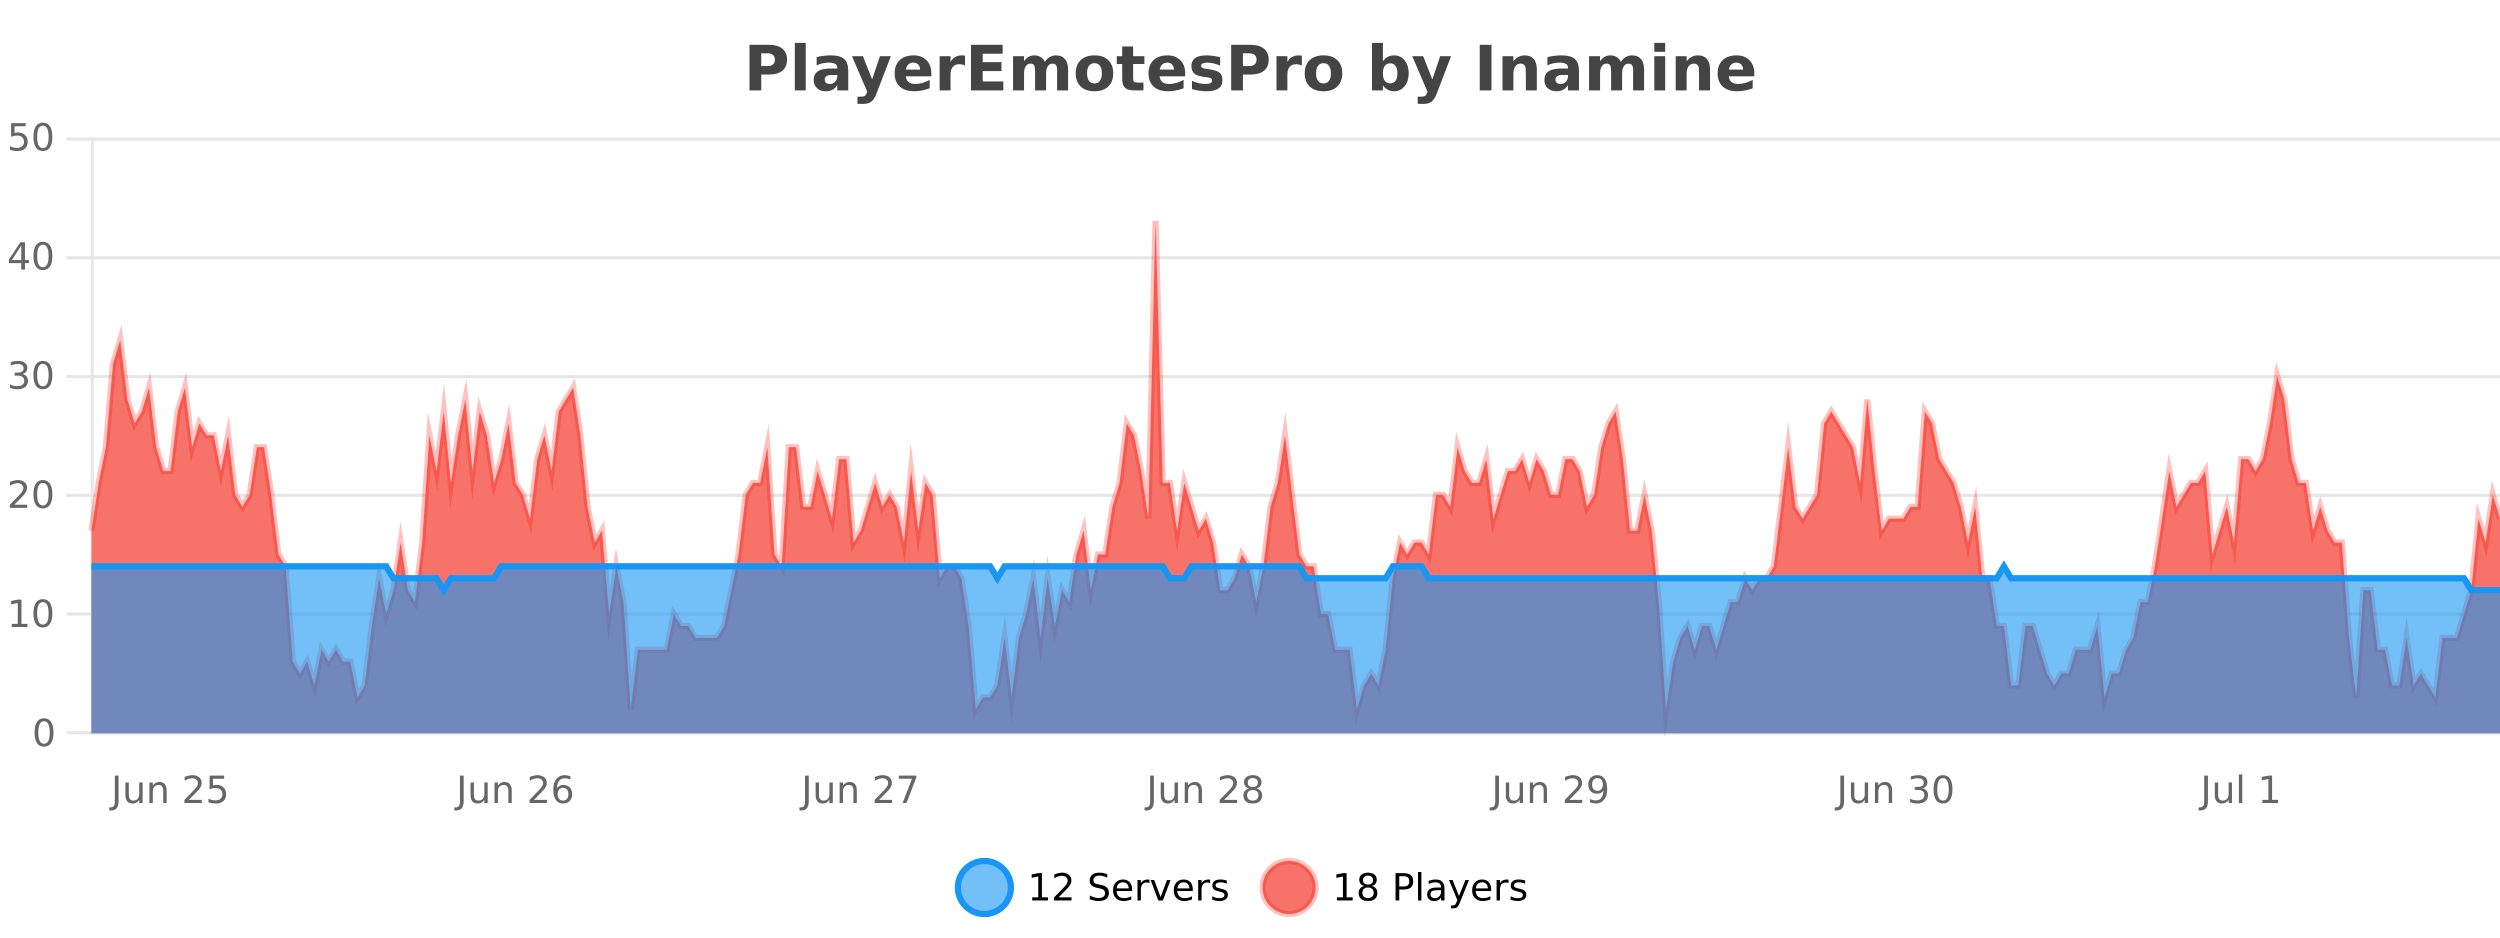
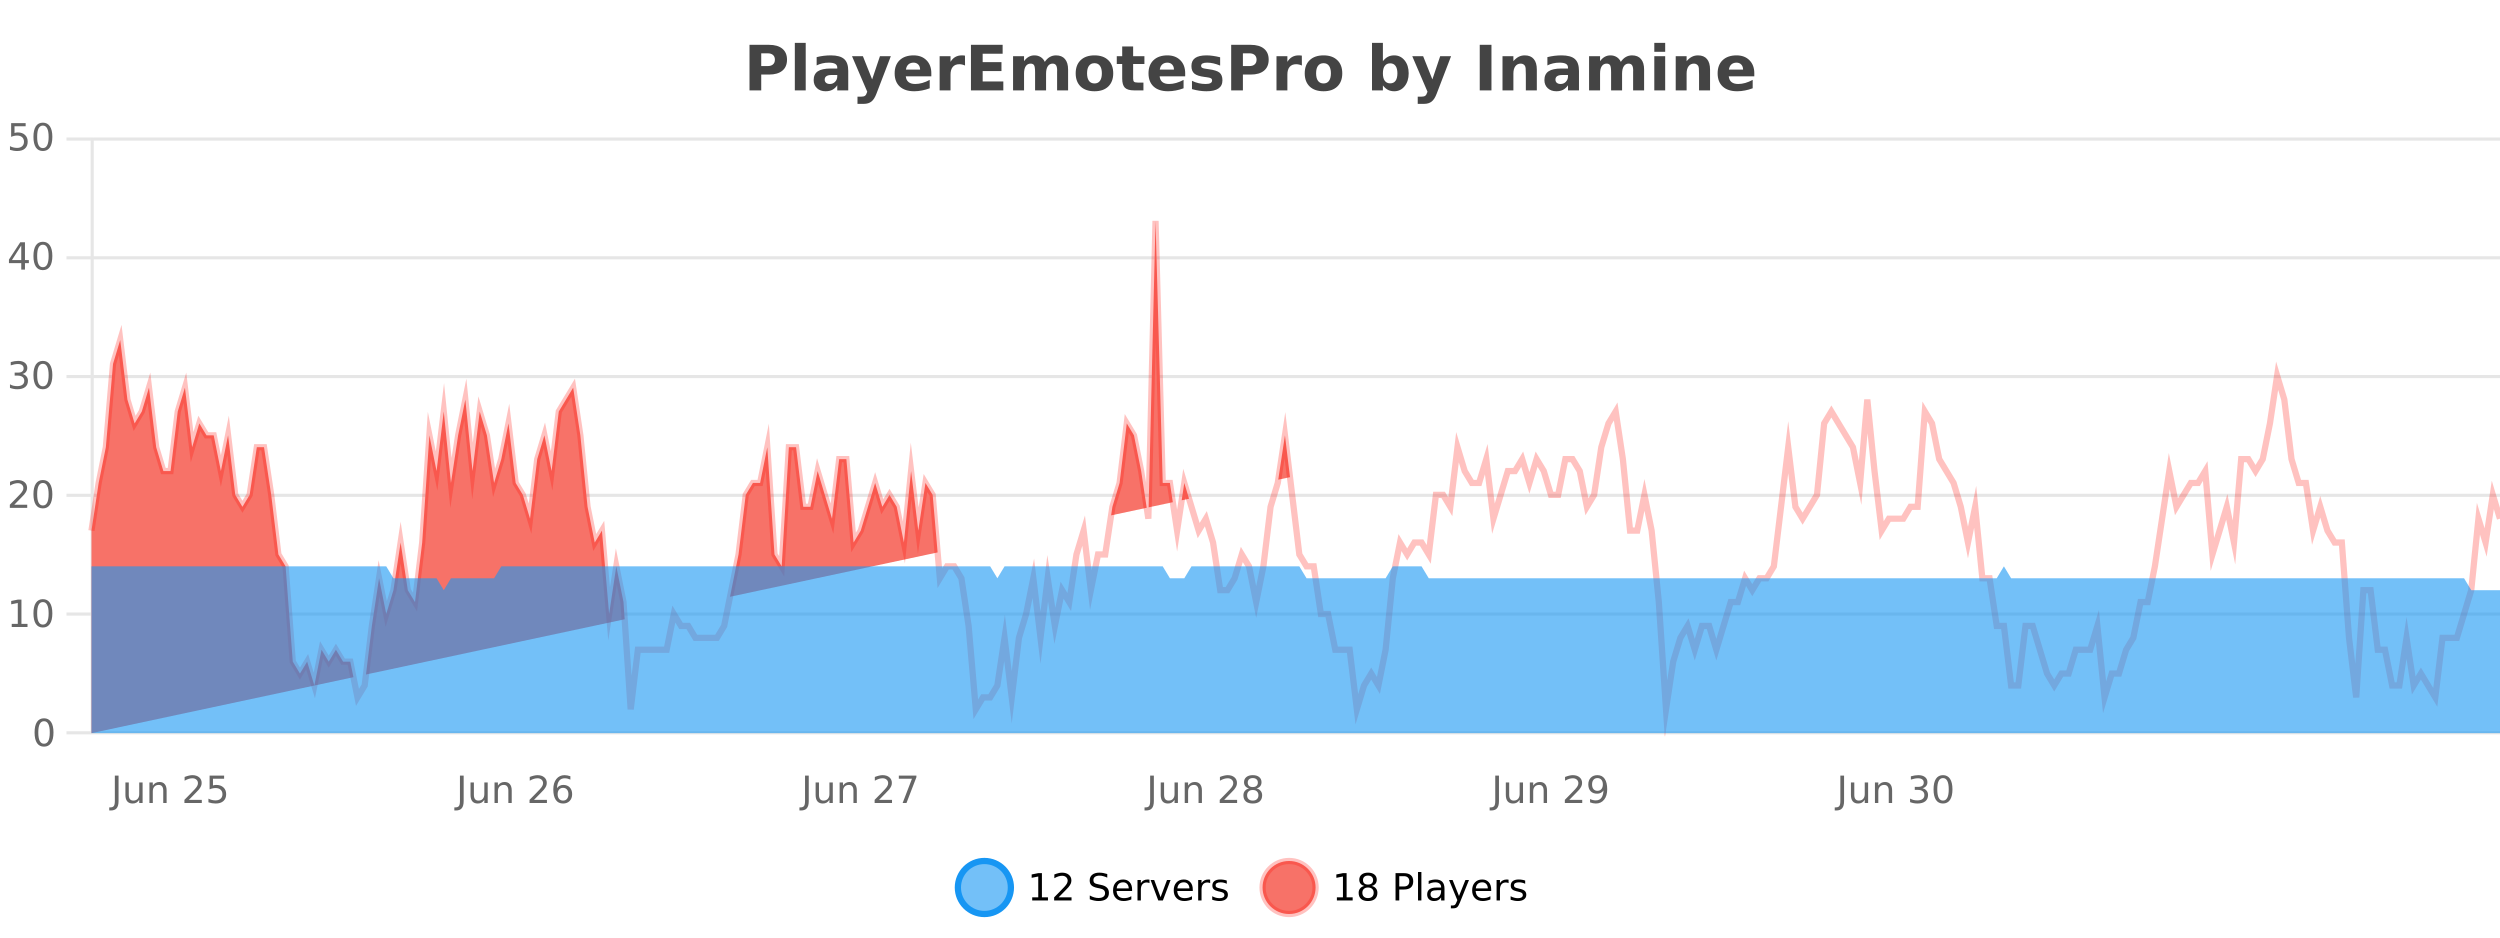
<svg xmlns="http://www.w3.org/2000/svg" width="800pt" height="300pt" viewBox="0 0 800 300" version="1.1">
  <defs>
    <clipPath id="clip1">
      <path d="M 278 263 L 352 263 L 352 300 L 278 300 Z M 278 263 " />
    </clipPath>
    <clipPath id="clip2">
      <path d="M 375 263 L 450 263 L 450 300 L 375 300 Z M 375 263 " />
    </clipPath>
    <clipPath id="clip3">
-       <path d="M 29.27 70 L 800 70 L 800 234.602 L 29.27 234.602 Z M 29.27 70 " />
+       <path d="M 29.27 70 L 800 70 L 29.27 234.602 Z M 29.27 70 " />
    </clipPath>
    <clipPath id="clip4">
      <path d="M 28.27 43 L 800 43 L 800 235.602 L 28.27 235.602 Z M 28.27 43 " />
    </clipPath>
    <clipPath id="clip5">
      <path d="M 29.27 181 L 800 181 L 800 234.602 L 29.27 234.602 Z M 29.27 181 " />
    </clipPath>
    <clipPath id="clip6">
-       <path d="M 28.27 152 L 800 152 L 800 218 L 28.27 218 Z M 28.27 152 " />
-     </clipPath>
+       </clipPath>
  </defs>
  <g id="surface2013296">
    <rect x="0" y="0" width="800" height="300" style="fill:rgb(100%,100%,100%);fill-opacity:1;stroke:none;" />
    <path style="fill:none;stroke-width:1;stroke-linecap:butt;stroke-linejoin:miter;stroke:rgb(0%,0%,0%);stroke-opacity:0.098;stroke-miterlimit:10;" d="M 30 234.5 L 800 234.5 " />
    <path style="fill:none;stroke-width:1;stroke-linecap:butt;stroke-linejoin:miter;stroke:rgb(0%,0%,0%);stroke-opacity:0.098;stroke-miterlimit:10;" d="M 21.27 234.5 L 29 234.5 " />
    <path style="fill:none;stroke-width:1;stroke-linecap:butt;stroke-linejoin:miter;stroke:rgb(0%,0%,0%);stroke-opacity:0.098;stroke-miterlimit:10;" d="M 30 196.5 L 800 196.5 " />
    <path style="fill:none;stroke-width:1;stroke-linecap:butt;stroke-linejoin:miter;stroke:rgb(0%,0%,0%);stroke-opacity:0.098;stroke-miterlimit:10;" d="M 21.27 196.5 L 29 196.5 " />
    <path style="fill:none;stroke-width:1;stroke-linecap:butt;stroke-linejoin:miter;stroke:rgb(0%,0%,0%);stroke-opacity:0.098;stroke-miterlimit:10;" d="M 30 158.5 L 800 158.5 " />
    <path style="fill:none;stroke-width:1;stroke-linecap:butt;stroke-linejoin:miter;stroke:rgb(0%,0%,0%);stroke-opacity:0.098;stroke-miterlimit:10;" d="M 21.27 158.5 L 29 158.5 " />
    <path style="fill:none;stroke-width:1;stroke-linecap:butt;stroke-linejoin:miter;stroke:rgb(0%,0%,0%);stroke-opacity:0.098;stroke-miterlimit:10;" d="M 30 120.5 L 800 120.5 " />
    <path style="fill:none;stroke-width:1;stroke-linecap:butt;stroke-linejoin:miter;stroke:rgb(0%,0%,0%);stroke-opacity:0.098;stroke-miterlimit:10;" d="M 21.27 120.5 L 29 120.5 " />
    <path style="fill:none;stroke-width:1;stroke-linecap:butt;stroke-linejoin:miter;stroke:rgb(0%,0%,0%);stroke-opacity:0.098;stroke-miterlimit:10;" d="M 30 82.5 L 800 82.5 " />
    <path style="fill:none;stroke-width:1;stroke-linecap:butt;stroke-linejoin:miter;stroke:rgb(0%,0%,0%);stroke-opacity:0.098;stroke-miterlimit:10;" d="M 21.27 82.5 L 29 82.5 " />
    <path style="fill:none;stroke-width:1;stroke-linecap:butt;stroke-linejoin:miter;stroke:rgb(0%,0%,0%);stroke-opacity:0.098;stroke-miterlimit:10;" d="M 30 44.5 L 800 44.5 " />
    <path style="fill:none;stroke-width:1;stroke-linecap:butt;stroke-linejoin:miter;stroke:rgb(0%,0%,0%);stroke-opacity:0.098;stroke-miterlimit:10;" d="M 21.27 44.5 L 29 44.5 " />
    <path style=" stroke:none;fill-rule:nonzero;fill:rgb(9.02%,58.824%,95.294%);fill-opacity:0.6;" d="M 323.488 284 C 323.488 288.688 319.688 292.484 315.004 292.484 C 310.316 292.484 306.52 288.688 306.52 284 C 306.52 279.312 310.316 275.516 315.004 275.516 C 319.688 275.516 323.488 279.312 323.488 284 Z M 323.488 284 " />
    <g clip-path="url(#clip1)" clip-rule="nonzero">
      <path style="fill:none;stroke-width:2;stroke-linecap:butt;stroke-linejoin:miter;stroke:rgb(9.02%,58.824%,95.294%);stroke-opacity:1;stroke-miterlimit:10;" d="M 323.488 284 C 323.488 288.688 319.688 292.484 315.004 292.484 C 310.316 292.484 306.52 288.688 306.52 284 C 306.52 279.312 310.316 275.516 315.004 275.516 C 319.688 275.516 323.488 279.312 323.488 284 Z M 323.488 284 " />
    </g>
    <path style=" stroke:none;fill-rule:nonzero;fill:rgb(0%,0%,0%);fill-opacity:1;" d="M 330.305 287.156 L 332.242 287.156 L 332.242 280.484 L 330.133 280.906 L 330.133 279.828 L 332.227 279.406 L 333.414 279.406 L 333.414 287.156 L 335.352 287.156 L 335.352 288.156 L 330.305 288.156 Z M 338.75 287.156 L 342.891 287.156 L 342.891 288.156 L 337.328 288.156 L 337.328 287.156 C 337.773 286.699 338.383 286.078 339.156 285.297 C 339.938 284.508 340.426 283.996 340.625 283.766 C 341.008 283.352 341.273 282.996 341.422 282.703 C 341.578 282.402 341.656 282.109 341.656 281.828 C 341.656 281.359 341.488 280.98 341.156 280.688 C 340.832 280.398 340.41 280.25 339.891 280.25 C 339.516 280.25 339.117 280.312 338.703 280.438 C 338.297 280.562 337.859 280.762 337.391 281.031 L 337.391 279.828 C 337.867 279.641 338.312 279.5 338.719 279.406 C 339.133 279.305 339.516 279.25 339.859 279.25 C 340.766 279.25 341.488 279.48 342.031 279.938 C 342.57 280.387 342.844 280.992 342.844 281.75 C 342.844 282.105 342.773 282.445 342.641 282.766 C 342.504 283.09 342.258 283.469 341.906 283.906 C 341.801 284.023 341.488 284.352 340.969 284.891 C 340.445 285.434 339.707 286.188 338.75 287.156 Z M 354.324 279.688 L 354.324 280.844 C 353.875 280.637 353.449 280.48 353.043 280.375 C 352.645 280.262 352.266 280.203 351.902 280.203 C 351.254 280.203 350.754 280.328 350.402 280.578 C 350.059 280.828 349.887 281.188 349.887 281.656 C 349.887 282.043 350 282.336 350.23 282.531 C 350.457 282.73 350.902 282.887 351.559 283 L 352.262 283.156 C 353.145 283.324 353.797 283.621 354.215 284.047 C 354.641 284.465 354.855 285.027 354.855 285.734 C 354.855 286.59 354.566 287.234 353.996 287.672 C 353.434 288.109 352.598 288.328 351.496 288.328 C 351.09 288.328 350.652 288.281 350.184 288.188 C 349.715 288.094 349.23 287.953 348.73 287.766 L 348.73 286.547 C 349.207 286.82 349.676 287.023 350.137 287.156 C 350.605 287.293 351.059 287.359 351.496 287.359 C 352.172 287.359 352.691 287.23 353.059 286.969 C 353.434 286.699 353.621 286.32 353.621 285.828 C 353.621 285.402 353.484 285.07 353.215 284.828 C 352.953 284.578 352.52 284.398 351.918 284.281 L 351.199 284.141 C 350.312 283.965 349.672 283.688 349.277 283.312 C 348.891 282.938 348.699 282.418 348.699 281.75 C 348.699 280.969 348.969 280.359 349.512 279.922 C 350.051 279.477 350.801 279.25 351.762 279.25 C 352.176 279.25 352.594 279.289 353.012 279.359 C 353.438 279.434 353.875 279.543 354.324 279.688 Z M 362.27 284.609 L 362.27 285.125 L 357.301 285.125 C 357.352 285.875 357.574 286.445 357.973 286.828 C 358.379 287.215 358.934 287.406 359.645 287.406 C 360.059 287.406 360.461 287.359 360.848 287.266 C 361.242 287.164 361.633 287.008 362.02 286.797 L 362.02 287.828 C 361.621 287.984 361.223 288.105 360.816 288.188 C 360.41 288.281 359.996 288.328 359.582 288.328 C 358.539 288.328 357.711 288.027 357.098 287.422 C 356.48 286.809 356.176 285.98 356.176 284.938 C 356.176 283.867 356.465 283.016 357.051 282.391 C 357.633 281.758 358.414 281.438 359.395 281.438 C 360.277 281.438 360.977 281.727 361.488 282.297 C 362.008 282.859 362.27 283.633 362.27 284.609 Z M 361.191 284.281 C 361.18 283.699 361.012 283.23 360.691 282.875 C 360.367 282.523 359.941 282.344 359.41 282.344 C 358.805 282.344 358.32 282.516 357.957 282.859 C 357.602 283.203 357.398 283.684 357.348 284.297 Z M 367.84 282.594 C 367.715 282.531 367.578 282.484 367.434 282.453 C 367.297 282.414 367.141 282.391 366.965 282.391 C 366.359 282.391 365.891 282.59 365.559 282.984 C 365.234 283.383 365.074 283.953 365.074 284.703 L 365.074 288.156 L 363.996 288.156 L 363.996 281.594 L 365.074 281.594 L 365.074 282.609 C 365.301 282.215 365.598 281.922 365.965 281.734 C 366.328 281.539 366.77 281.438 367.293 281.438 C 367.363 281.438 367.441 281.445 367.527 281.453 C 367.621 281.465 367.719 281.48 367.824 281.5 Z M 368.195 281.594 L 369.336 281.594 L 371.383 287.094 L 373.445 281.594 L 374.586 281.594 L 372.117 288.156 L 370.648 288.156 Z M 381.688 284.609 L 381.688 285.125 L 376.719 285.125 C 376.77 285.875 376.992 286.445 377.391 286.828 C 377.797 287.215 378.352 287.406 379.062 287.406 C 379.477 287.406 379.879 287.359 380.266 287.266 C 380.66 287.164 381.051 287.008 381.438 286.797 L 381.438 287.828 C 381.039 287.984 380.641 288.105 380.234 288.188 C 379.828 288.281 379.414 288.328 379 288.328 C 377.957 288.328 377.129 288.027 376.516 287.422 C 375.898 286.809 375.594 285.98 375.594 284.938 C 375.594 283.867 375.883 283.016 376.469 282.391 C 377.051 281.758 377.832 281.438 378.812 281.438 C 379.695 281.438 380.395 281.727 380.906 282.297 C 381.426 282.859 381.688 283.633 381.688 284.609 Z M 380.609 284.281 C 380.598 283.699 380.43 283.23 380.109 282.875 C 379.785 282.523 379.359 282.344 378.828 282.344 C 378.223 282.344 377.738 282.516 377.375 282.859 C 377.02 283.203 376.816 283.684 376.766 284.297 Z M 387.258 282.594 C 387.133 282.531 386.996 282.484 386.852 282.453 C 386.715 282.414 386.559 282.391 386.383 282.391 C 385.777 282.391 385.309 282.59 384.977 282.984 C 384.652 283.383 384.492 283.953 384.492 284.703 L 384.492 288.156 L 383.414 288.156 L 383.414 281.594 L 384.492 281.594 L 384.492 282.609 C 384.719 282.215 385.016 281.922 385.383 281.734 C 385.746 281.539 386.188 281.438 386.711 281.438 C 386.781 281.438 386.859 281.445 386.945 281.453 C 387.039 281.465 387.137 281.48 387.242 281.5 Z M 392.566 281.781 L 392.566 282.812 C 392.262 282.656 391.945 282.543 391.613 282.469 C 391.289 282.387 390.949 282.344 390.598 282.344 C 390.066 282.344 389.664 282.43 389.395 282.594 C 389.121 282.75 388.988 282.996 388.988 283.328 C 388.988 283.578 389.082 283.777 389.27 283.922 C 389.465 284.059 389.855 284.188 390.441 284.312 L 390.801 284.406 C 391.57 284.562 392.117 284.793 392.441 285.094 C 392.762 285.398 392.926 285.812 392.926 286.344 C 392.926 286.961 392.68 287.445 392.191 287.797 C 391.711 288.152 391.051 288.328 390.207 288.328 C 389.852 288.328 389.48 288.289 389.098 288.219 C 388.723 288.156 388.324 288.059 387.91 287.922 L 387.91 286.797 C 388.305 287.008 388.695 287.164 389.082 287.266 C 389.465 287.371 389.852 287.422 390.238 287.422 C 390.738 287.422 391.121 287.34 391.395 287.172 C 391.676 286.996 391.816 286.746 391.816 286.422 C 391.816 286.133 391.715 285.906 391.52 285.75 C 391.32 285.594 390.887 285.445 390.223 285.297 L 389.848 285.219 C 389.18 285.074 388.695 284.855 388.395 284.562 C 388.102 284.273 387.957 283.875 387.957 283.375 C 387.957 282.75 388.176 282.273 388.613 281.938 C 389.051 281.605 389.668 281.438 390.473 281.438 C 390.867 281.438 391.242 281.469 391.598 281.531 C 391.949 281.586 392.273 281.668 392.566 281.781 Z M 325.004 277.016 " />
    <path style=" stroke:none;fill-rule:nonzero;fill:rgb(96.863%,44.706%,40.784%);fill-opacity:1;" d="M 420.988 284 C 420.988 288.688 417.191 292.484 412.504 292.484 C 407.82 292.484 404.02 288.688 404.02 284 C 404.02 279.312 407.82 275.516 412.504 275.516 C 417.191 275.516 420.988 279.312 420.988 284 Z M 420.988 284 " />
    <g clip-path="url(#clip2)" clip-rule="nonzero">
      <path style="fill:none;stroke-width:2;stroke-linecap:butt;stroke-linejoin:miter;stroke:rgb(100%,4.706%,0%);stroke-opacity:0.247;stroke-miterlimit:10;" d="M 420.988 284 C 420.988 288.688 417.191 292.484 412.504 292.484 C 407.82 292.484 404.02 288.688 404.02 284 C 404.02 279.312 407.82 275.516 412.504 275.516 C 417.191 275.516 420.988 279.312 420.988 284 Z M 420.988 284 " />
    </g>
    <path style=" stroke:none;fill-rule:nonzero;fill:rgb(0%,0%,0%);fill-opacity:1;" d="M 427.805 287.156 L 429.742 287.156 L 429.742 280.484 L 427.633 280.906 L 427.633 279.828 L 429.727 279.406 L 430.914 279.406 L 430.914 287.156 L 432.852 287.156 L 432.852 288.156 L 427.805 288.156 Z M 437.766 284 C 437.203 284 436.758 284.152 436.438 284.453 C 436.113 284.758 435.953 285.168 435.953 285.688 C 435.953 286.219 436.113 286.637 436.438 286.938 C 436.758 287.242 437.203 287.391 437.766 287.391 C 438.328 287.391 438.77 287.242 439.094 286.938 C 439.414 286.637 439.578 286.219 439.578 285.688 C 439.578 285.168 439.414 284.758 439.094 284.453 C 438.781 284.152 438.336 284 437.766 284 Z M 436.578 283.5 C 436.078 283.375 435.68 283.141 435.391 282.797 C 435.109 282.445 434.969 282.016 434.969 281.516 C 434.969 280.82 435.219 280.266 435.719 279.859 C 436.219 279.453 436.898 279.25 437.766 279.25 C 438.641 279.25 439.32 279.453 439.812 279.859 C 440.312 280.266 440.562 280.82 440.562 281.516 C 440.562 282.016 440.422 282.445 440.141 282.797 C 439.859 283.141 439.461 283.375 438.953 283.5 C 439.523 283.637 439.969 283.898 440.281 284.281 C 440.602 284.668 440.766 285.137 440.766 285.688 C 440.766 286.543 440.504 287.199 439.984 287.656 C 439.473 288.105 438.734 288.328 437.766 288.328 C 436.805 288.328 436.066 288.105 435.547 287.656 C 435.023 287.199 434.766 286.543 434.766 285.688 C 434.766 285.137 434.926 284.668 435.25 284.281 C 435.57 283.898 436.016 283.637 436.578 283.5 Z M 436.156 281.625 C 436.156 282.086 436.297 282.438 436.578 282.688 C 436.859 282.938 437.254 283.062 437.766 283.062 C 438.273 283.062 438.672 282.938 438.953 282.688 C 439.242 282.438 439.391 282.086 439.391 281.625 C 439.391 281.18 439.242 280.828 438.953 280.578 C 438.672 280.32 438.273 280.188 437.766 280.188 C 437.254 280.188 436.859 280.32 436.578 280.578 C 436.297 280.828 436.156 281.18 436.156 281.625 Z M 447.762 280.375 L 447.762 283.672 L 449.246 283.672 C 449.797 283.672 450.223 283.531 450.527 283.25 C 450.828 282.961 450.98 282.547 450.98 282.016 C 450.98 281.496 450.828 281.094 450.527 280.812 C 450.223 280.523 449.797 280.375 449.246 280.375 Z M 446.574 279.406 L 449.246 279.406 C 450.234 279.406 450.98 279.633 451.48 280.078 C 451.98 280.516 452.23 281.164 452.23 282.016 C 452.23 282.883 451.98 283.539 451.48 283.984 C 450.98 284.422 450.234 284.641 449.246 284.641 L 447.762 284.641 L 447.762 288.156 L 446.574 288.156 Z M 453.766 279.031 L 454.844 279.031 L 454.844 288.156 L 453.766 288.156 Z M 460.082 284.859 C 459.215 284.859 458.613 284.961 458.27 285.156 C 457.934 285.355 457.77 285.695 457.77 286.172 C 457.77 286.559 457.895 286.867 458.145 287.094 C 458.402 287.312 458.746 287.422 459.176 287.422 C 459.777 287.422 460.258 287.215 460.613 286.797 C 460.977 286.371 461.16 285.805 461.16 285.094 L 461.16 284.859 Z M 462.238 284.406 L 462.238 288.156 L 461.16 288.156 L 461.16 287.156 C 460.91 287.555 460.602 287.852 460.238 288.047 C 459.871 288.234 459.426 288.328 458.895 288.328 C 458.215 288.328 457.68 288.141 457.285 287.766 C 456.887 287.383 456.691 286.875 456.691 286.25 C 456.691 285.512 456.934 284.953 457.426 284.578 C 457.926 284.203 458.664 284.016 459.645 284.016 L 461.16 284.016 L 461.16 283.906 C 461.16 283.406 460.992 283.023 460.66 282.75 C 460.336 282.48 459.883 282.344 459.301 282.344 C 458.926 282.344 458.555 282.391 458.191 282.484 C 457.836 282.578 457.496 282.715 457.176 282.891 L 457.176 281.891 C 457.57 281.734 457.949 281.621 458.316 281.547 C 458.691 281.477 459.055 281.438 459.41 281.438 C 460.355 281.438 461.066 281.684 461.535 282.172 C 462.004 282.664 462.238 283.406 462.238 284.406 Z M 467.188 288.766 C 466.883 289.547 466.586 290.055 466.297 290.297 C 466.004 290.535 465.617 290.656 465.141 290.656 L 464.281 290.656 L 464.281 289.75 L 464.906 289.75 C 465.207 289.75 465.438 289.676 465.594 289.531 C 465.758 289.395 465.941 289.066 466.141 288.547 L 466.344 288.047 L 463.688 281.594 L 464.828 281.594 L 466.875 286.719 L 468.938 281.594 L 470.078 281.594 Z M 477.18 284.609 L 477.18 285.125 L 472.211 285.125 C 472.262 285.875 472.484 286.445 472.883 286.828 C 473.289 287.215 473.844 287.406 474.555 287.406 C 474.969 287.406 475.371 287.359 475.758 287.266 C 476.152 287.164 476.543 287.008 476.93 286.797 L 476.93 287.828 C 476.531 287.984 476.133 288.105 475.727 288.188 C 475.32 288.281 474.906 288.328 474.492 288.328 C 473.449 288.328 472.621 288.027 472.008 287.422 C 471.391 286.809 471.086 285.98 471.086 284.938 C 471.086 283.867 471.375 283.016 471.961 282.391 C 472.543 281.758 473.324 281.438 474.305 281.438 C 475.188 281.438 475.887 281.727 476.398 282.297 C 476.918 282.859 477.18 283.633 477.18 284.609 Z M 476.102 284.281 C 476.09 283.699 475.922 283.23 475.602 282.875 C 475.277 282.523 474.852 282.344 474.32 282.344 C 473.715 282.344 473.23 282.516 472.867 282.859 C 472.512 283.203 472.309 283.684 472.258 284.297 Z M 482.75 282.594 C 482.625 282.531 482.488 282.484 482.344 282.453 C 482.207 282.414 482.051 282.391 481.875 282.391 C 481.27 282.391 480.801 282.59 480.469 282.984 C 480.145 283.383 479.984 283.953 479.984 284.703 L 479.984 288.156 L 478.906 288.156 L 478.906 281.594 L 479.984 281.594 L 479.984 282.609 C 480.211 282.215 480.508 281.922 480.875 281.734 C 481.238 281.539 481.68 281.438 482.203 281.438 C 482.273 281.438 482.352 281.445 482.438 281.453 C 482.531 281.465 482.629 281.48 482.734 281.5 Z M 488.055 281.781 L 488.055 282.812 C 487.75 282.656 487.434 282.543 487.102 282.469 C 486.777 282.387 486.438 282.344 486.086 282.344 C 485.555 282.344 485.152 282.43 484.883 282.594 C 484.609 282.75 484.477 282.996 484.477 283.328 C 484.477 283.578 484.57 283.777 484.758 283.922 C 484.953 284.059 485.344 284.188 485.93 284.312 L 486.289 284.406 C 487.059 284.562 487.605 284.793 487.93 285.094 C 488.25 285.398 488.414 285.812 488.414 286.344 C 488.414 286.961 488.168 287.445 487.68 287.797 C 487.199 288.152 486.539 288.328 485.695 288.328 C 485.34 288.328 484.969 288.289 484.586 288.219 C 484.211 288.156 483.812 288.059 483.398 287.922 L 483.398 286.797 C 483.793 287.008 484.184 287.164 484.57 287.266 C 484.953 287.371 485.34 287.422 485.727 287.422 C 486.227 287.422 486.609 287.34 486.883 287.172 C 487.164 286.996 487.305 286.746 487.305 286.422 C 487.305 286.133 487.203 285.906 487.008 285.75 C 486.809 285.594 486.375 285.445 485.711 285.297 L 485.336 285.219 C 484.668 285.074 484.184 284.855 483.883 284.562 C 483.59 284.273 483.445 283.875 483.445 283.375 C 483.445 282.75 483.664 282.273 484.102 281.938 C 484.539 281.605 485.156 281.438 485.961 281.438 C 486.355 281.438 486.73 281.469 487.086 281.531 C 487.438 281.586 487.762 281.668 488.055 281.781 Z M 422.504 277.016 " />
    <path style=" stroke:none;fill-rule:nonzero;fill:rgb(26.667%,26.667%,26.667%);fill-opacity:1;" d="M 239.844 14.344 L 246.078 14.344 C 247.93 14.344 249.352 14.758 250.344 15.578 C 251.344 16.402 251.844 17.574 251.844 19.094 C 251.844 20.625 251.344 21.805 250.344 22.625 C 249.352 23.449 247.93 23.859 246.078 23.859 L 243.594 23.859 L 243.594 28.922 L 239.844 28.922 Z M 243.594 17.062 L 243.594 21.141 L 245.672 21.141 C 246.398 21.141 246.961 20.965 247.359 20.609 C 247.766 20.258 247.969 19.75 247.969 19.094 C 247.969 18.449 247.766 17.949 247.359 17.594 C 246.961 17.242 246.398 17.062 245.672 17.062 Z M 254.344 13.719 L 257.828 13.719 L 257.828 28.922 L 254.344 28.922 Z M 266.094 24 C 265.363 24 264.816 24.125 264.453 24.375 C 264.086 24.617 263.906 24.98 263.906 25.469 C 263.906 25.906 264.051 26.25 264.344 26.5 C 264.645 26.75 265.055 26.875 265.578 26.875 C 266.234 26.875 266.785 26.641 267.234 26.172 C 267.691 25.703 267.922 25.117 267.922 24.406 L 267.922 24 Z M 271.438 22.688 L 271.438 28.922 L 267.922 28.922 L 267.922 27.297 C 267.453 27.965 266.922 28.449 266.328 28.75 C 265.742 29.051 265.031 29.203 264.188 29.203 C 263.062 29.203 262.145 28.875 261.438 28.219 C 260.727 27.555 260.375 26.695 260.375 25.641 C 260.375 24.359 260.812 23.422 261.688 22.828 C 262.57 22.227 263.961 21.922 265.859 21.922 L 267.922 21.922 L 267.922 21.641 C 267.922 21.09 267.703 20.688 267.266 20.438 C 266.828 20.18 266.145 20.047 265.219 20.047 C 264.469 20.047 263.77 20.125 263.125 20.281 C 262.477 20.43 261.879 20.648 261.328 20.938 L 261.328 18.281 C 262.078 18.094 262.828 17.953 263.578 17.859 C 264.336 17.766 265.098 17.719 265.859 17.719 C 267.828 17.719 269.25 18.109 270.125 18.891 C 271 19.664 271.438 20.93 271.438 22.688 Z M 272.645 17.984 L 276.129 17.984 L 279.082 25.406 L 281.582 17.984 L 285.066 17.984 L 280.473 29.953 C 280.012 31.172 279.473 32.02 278.848 32.5 C 278.23 32.988 277.426 33.234 276.426 33.234 L 274.395 33.234 L 274.395 30.938 L 275.488 30.938 C 276.082 30.938 276.512 30.844 276.785 30.656 C 277.055 30.469 277.262 30.129 277.41 29.641 L 277.52 29.344 Z M 298.023 23.422 L 298.023 24.422 L 289.852 24.422 C 289.934 25.246 290.23 25.859 290.742 26.266 C 291.25 26.672 291.961 26.875 292.867 26.875 C 293.605 26.875 294.359 26.766 295.133 26.547 C 295.902 26.328 296.695 26 297.508 25.562 L 297.508 28.25 C 296.684 28.562 295.855 28.797 295.023 28.953 C 294.199 29.117 293.375 29.203 292.555 29.203 C 290.574 29.203 289.031 28.703 287.93 27.703 C 286.836 26.695 286.289 25.281 286.289 23.469 C 286.289 21.68 286.824 20.273 287.898 19.25 C 288.98 18.23 290.465 17.719 292.352 17.719 C 294.07 17.719 295.445 18.242 296.477 19.281 C 297.508 20.312 298.023 21.695 298.023 23.422 Z M 294.43 22.266 C 294.43 21.602 294.234 21.062 293.852 20.656 C 293.465 20.25 292.961 20.047 292.336 20.047 C 291.656 20.047 291.105 20.242 290.68 20.625 C 290.262 21 290 21.547 289.898 22.266 Z M 308.809 20.969 C 308.496 20.824 308.188 20.719 307.887 20.656 C 307.582 20.586 307.281 20.547 306.98 20.547 C 306.074 20.547 305.375 20.836 304.887 21.406 C 304.406 21.98 304.168 22.805 304.168 23.875 L 304.168 28.922 L 300.684 28.922 L 300.684 17.984 L 304.168 17.984 L 304.168 19.781 C 304.613 19.062 305.129 18.543 305.715 18.219 C 306.297 17.887 306.996 17.719 307.809 17.719 C 307.934 17.719 308.062 17.727 308.199 17.734 C 308.332 17.746 308.531 17.766 308.793 17.797 Z M 310.703 14.344 L 320.844 14.344 L 320.844 17.188 L 314.453 17.188 L 314.453 19.891 L 320.469 19.891 L 320.469 22.734 L 314.453 22.734 L 314.453 26.078 L 321.062 26.078 L 321.062 28.922 L 310.703 28.922 Z M 334.336 19.797 C 334.781 19.121 335.309 18.605 335.914 18.25 C 336.527 17.898 337.199 17.719 337.93 17.719 C 339.18 17.719 340.133 18.109 340.789 18.891 C 341.453 19.664 341.789 20.789 341.789 22.266 L 341.789 28.922 L 338.273 28.922 L 338.273 23.219 C 338.273 23.137 338.273 23.047 338.273 22.953 C 338.281 22.859 338.289 22.73 338.289 22.562 C 338.289 21.793 338.172 21.234 337.945 20.891 C 337.715 20.539 337.344 20.359 336.836 20.359 C 336.18 20.359 335.668 20.637 335.305 21.188 C 334.938 21.73 334.75 22.516 334.742 23.547 L 334.742 28.922 L 331.227 28.922 L 331.227 23.219 C 331.227 22.012 331.121 21.234 330.914 20.891 C 330.703 20.539 330.336 20.359 329.805 20.359 C 329.125 20.359 328.605 20.637 328.242 21.188 C 327.875 21.73 327.695 22.516 327.695 23.547 L 327.695 28.922 L 324.18 28.922 L 324.18 17.984 L 327.695 17.984 L 327.695 19.578 C 328.133 18.965 328.625 18.5 329.18 18.188 C 329.73 17.875 330.344 17.719 331.023 17.719 C 331.773 17.719 332.438 17.902 333.023 18.266 C 333.605 18.633 334.043 19.141 334.336 19.797 Z M 350.25 20.219 C 349.469 20.219 348.875 20.5 348.469 21.062 C 348.062 21.617 347.859 22.418 347.859 23.469 C 347.859 24.512 348.062 25.312 348.469 25.875 C 348.875 26.43 349.469 26.703 350.25 26.703 C 351.008 26.703 351.586 26.43 351.984 25.875 C 352.391 25.312 352.594 24.512 352.594 23.469 C 352.594 22.418 352.391 21.617 351.984 21.062 C 351.586 20.5 351.008 20.219 350.25 20.219 Z M 350.25 17.719 C 352.125 17.719 353.586 18.23 354.641 19.25 C 355.703 20.262 356.234 21.668 356.234 23.469 C 356.234 25.262 355.703 26.668 354.641 27.688 C 353.586 28.699 352.125 29.203 350.25 29.203 C 348.352 29.203 346.875 28.699 345.812 27.688 C 344.75 26.668 344.219 25.262 344.219 23.469 C 344.219 21.668 344.75 20.262 345.812 19.25 C 346.875 18.23 348.352 17.719 350.25 17.719 Z M 362.602 14.875 L 362.602 17.984 L 366.211 17.984 L 366.211 20.484 L 362.602 20.484 L 362.602 25.125 C 362.602 25.637 362.699 25.98 362.898 26.156 C 363.105 26.336 363.508 26.422 364.102 26.422 L 365.898 26.422 L 365.898 28.922 L 362.898 28.922 C 361.523 28.922 360.543 28.637 359.961 28.062 C 359.387 27.48 359.102 26.5 359.102 25.125 L 359.102 20.484 L 357.367 20.484 L 357.367 17.984 L 359.102 17.984 L 359.102 14.875 Z M 379.258 23.422 L 379.258 24.422 L 371.086 24.422 C 371.168 25.246 371.465 25.859 371.977 26.266 C 372.484 26.672 373.195 26.875 374.102 26.875 C 374.84 26.875 375.594 26.766 376.367 26.547 C 377.137 26.328 377.93 26 378.742 25.562 L 378.742 28.25 C 377.918 28.562 377.09 28.797 376.258 28.953 C 375.434 29.117 374.609 29.203 373.789 29.203 C 371.809 29.203 370.266 28.703 369.164 27.703 C 368.07 26.695 367.523 25.281 367.523 23.469 C 367.523 21.68 368.059 20.273 369.133 19.25 C 370.215 18.23 371.699 17.719 373.586 17.719 C 375.305 17.719 376.68 18.242 377.711 19.281 C 378.742 20.312 379.258 21.695 379.258 23.422 Z M 375.664 22.266 C 375.664 21.602 375.469 21.062 375.086 20.656 C 374.699 20.25 374.195 20.047 373.57 20.047 C 372.891 20.047 372.34 20.242 371.914 20.625 C 371.496 21 371.234 21.547 371.133 22.266 Z M 390.445 18.328 L 390.445 20.984 C 389.703 20.672 388.984 20.438 388.289 20.281 C 387.59 20.125 386.93 20.047 386.305 20.047 C 385.648 20.047 385.156 20.133 384.836 20.297 C 384.512 20.465 384.352 20.719 384.352 21.062 C 384.352 21.344 384.469 21.559 384.711 21.703 C 384.961 21.852 385.398 21.961 386.023 22.031 L 386.648 22.125 C 388.438 22.355 389.641 22.73 390.258 23.25 C 390.871 23.773 391.18 24.59 391.18 25.703 C 391.18 26.871 390.746 27.746 389.883 28.328 C 389.027 28.914 387.75 29.203 386.055 29.203 C 385.324 29.203 384.574 29.145 383.805 29.031 C 383.031 28.918 382.242 28.746 381.43 28.516 L 381.43 25.859 C 382.125 26.203 382.84 26.461 383.57 26.625 C 384.297 26.793 385.043 26.875 385.805 26.875 C 386.492 26.875 387.008 26.781 387.352 26.594 C 387.695 26.406 387.867 26.125 387.867 25.75 C 387.867 25.438 387.746 25.211 387.508 25.062 C 387.266 24.906 386.793 24.789 386.086 24.703 L 385.477 24.625 C 383.914 24.43 382.82 24.07 382.195 23.547 C 381.57 23.016 381.258 22.215 381.258 21.141 C 381.258 19.984 381.652 19.125 382.445 18.562 C 383.246 18 384.465 17.719 386.102 17.719 C 386.746 17.719 387.422 17.773 388.133 17.875 C 388.84 17.969 389.609 18.121 390.445 18.328 Z M 393.977 14.344 L 400.211 14.344 C 402.062 14.344 403.484 14.758 404.477 15.578 C 405.477 16.402 405.977 17.574 405.977 19.094 C 405.977 20.625 405.477 21.805 404.477 22.625 C 403.484 23.449 402.062 23.859 400.211 23.859 L 397.727 23.859 L 397.727 28.922 L 393.977 28.922 Z M 397.727 17.062 L 397.727 21.141 L 399.805 21.141 C 400.531 21.141 401.094 20.965 401.492 20.609 C 401.898 20.258 402.102 19.75 402.102 19.094 C 402.102 18.449 401.898 17.949 401.492 17.594 C 401.094 17.242 400.531 17.062 399.805 17.062 Z M 416.602 20.969 C 416.289 20.824 415.98 20.719 415.68 20.656 C 415.375 20.586 415.074 20.547 414.773 20.547 C 413.867 20.547 413.168 20.836 412.68 21.406 C 412.199 21.98 411.961 22.805 411.961 23.875 L 411.961 28.922 L 408.477 28.922 L 408.477 17.984 L 411.961 17.984 L 411.961 19.781 C 412.406 19.062 412.922 18.543 413.508 18.219 C 414.09 17.887 414.789 17.719 415.602 17.719 C 415.727 17.719 415.855 17.727 415.992 17.734 C 416.125 17.746 416.324 17.766 416.586 17.797 Z M 423.543 20.219 C 422.762 20.219 422.168 20.5 421.762 21.062 C 421.355 21.617 421.152 22.418 421.152 23.469 C 421.152 24.512 421.355 25.312 421.762 25.875 C 422.168 26.43 422.762 26.703 423.543 26.703 C 424.301 26.703 424.879 26.43 425.277 25.875 C 425.684 25.312 425.887 24.512 425.887 23.469 C 425.887 22.418 425.684 21.617 425.277 21.062 C 424.879 20.5 424.301 20.219 423.543 20.219 Z M 423.543 17.719 C 425.418 17.719 426.879 18.23 427.934 19.25 C 428.996 20.262 429.527 21.668 429.527 23.469 C 429.527 25.262 428.996 26.668 427.934 27.688 C 426.879 28.699 425.418 29.203 423.543 29.203 C 421.645 29.203 420.168 28.699 419.105 27.688 C 418.043 26.668 417.512 25.262 417.512 23.469 C 417.512 21.668 418.043 20.262 419.105 19.25 C 420.168 18.23 421.645 17.719 423.543 17.719 Z M 444.855 26.672 C 445.605 26.672 446.176 26.402 446.574 25.859 C 446.969 25.309 447.168 24.512 447.168 23.469 C 447.168 22.43 446.969 21.637 446.574 21.094 C 446.176 20.543 445.605 20.266 444.855 20.266 C 444.105 20.266 443.527 20.543 443.121 21.094 C 442.723 21.637 442.527 22.43 442.527 23.469 C 442.527 24.5 442.723 25.293 443.121 25.844 C 443.527 26.398 444.105 26.672 444.855 26.672 Z M 442.527 19.578 C 443.016 18.945 443.551 18.477 444.137 18.172 C 444.719 17.871 445.391 17.719 446.152 17.719 C 447.504 17.719 448.613 18.258 449.48 19.328 C 450.344 20.402 450.777 21.781 450.777 23.469 C 450.777 25.148 450.344 26.523 449.48 27.594 C 448.613 28.668 447.504 29.203 446.152 29.203 C 445.391 29.203 444.719 29.051 444.137 28.75 C 443.551 28.449 443.016 27.98 442.527 27.344 L 442.527 28.922 L 439.043 28.922 L 439.043 13.719 L 442.527 13.719 Z M 451.922 17.984 L 455.406 17.984 L 458.359 25.406 L 460.859 17.984 L 464.344 17.984 L 459.75 29.953 C 459.289 31.172 458.75 32.02 458.125 32.5 C 457.508 32.988 456.703 33.234 455.703 33.234 L 453.672 33.234 L 453.672 30.938 L 454.766 30.938 C 455.359 30.938 455.789 30.844 456.062 30.656 C 456.332 30.469 456.539 30.129 456.688 29.641 L 456.797 29.344 Z M 473.516 14.344 L 477.266 14.344 L 477.266 28.922 L 473.516 28.922 Z M 491.785 22.266 L 491.785 28.922 L 488.27 28.922 L 488.27 23.828 C 488.27 22.883 488.246 22.23 488.207 21.875 C 488.164 21.512 488.09 21.246 487.988 21.078 C 487.852 20.852 487.664 20.672 487.426 20.547 C 487.195 20.422 486.93 20.359 486.629 20.359 C 485.898 20.359 485.324 20.641 484.91 21.203 C 484.492 21.766 484.285 22.547 484.285 23.547 L 484.285 28.922 L 480.801 28.922 L 480.801 17.984 L 484.285 17.984 L 484.285 19.578 C 484.816 18.945 485.379 18.477 485.973 18.172 C 486.566 17.871 487.215 17.719 487.926 17.719 C 489.195 17.719 490.152 18.109 490.801 18.891 C 491.457 19.664 491.785 20.789 491.785 22.266 Z M 499.93 24 C 499.199 24 498.652 24.125 498.289 24.375 C 497.922 24.617 497.742 24.98 497.742 25.469 C 497.742 25.906 497.887 26.25 498.18 26.5 C 498.48 26.75 498.891 26.875 499.414 26.875 C 500.07 26.875 500.621 26.641 501.07 26.172 C 501.527 25.703 501.758 25.117 501.758 24.406 L 501.758 24 Z M 505.273 22.688 L 505.273 28.922 L 501.758 28.922 L 501.758 27.297 C 501.289 27.965 500.758 28.449 500.164 28.75 C 499.578 29.051 498.867 29.203 498.023 29.203 C 496.898 29.203 495.98 28.875 495.273 28.219 C 494.562 27.555 494.211 26.695 494.211 25.641 C 494.211 24.359 494.648 23.422 495.523 22.828 C 496.406 22.227 497.797 21.922 499.695 21.922 L 501.758 21.922 L 501.758 21.641 C 501.758 21.09 501.539 20.688 501.102 20.438 C 500.664 20.18 499.98 20.047 499.055 20.047 C 498.305 20.047 497.605 20.125 496.961 20.281 C 496.312 20.43 495.715 20.648 495.164 20.938 L 495.164 18.281 C 495.914 18.094 496.664 17.953 497.414 17.859 C 498.172 17.766 498.934 17.719 499.695 17.719 C 501.664 17.719 503.086 18.109 503.961 18.891 C 504.836 19.664 505.273 20.93 505.273 22.688 Z M 518.66 19.797 C 519.105 19.121 519.633 18.605 520.238 18.25 C 520.852 17.898 521.523 17.719 522.254 17.719 C 523.504 17.719 524.457 18.109 525.113 18.891 C 525.777 19.664 526.113 20.789 526.113 22.266 L 526.113 28.922 L 522.598 28.922 L 522.598 23.219 C 522.598 23.137 522.598 23.047 522.598 22.953 C 522.605 22.859 522.613 22.73 522.613 22.562 C 522.613 21.793 522.496 21.234 522.27 20.891 C 522.039 20.539 521.668 20.359 521.16 20.359 C 520.504 20.359 519.992 20.637 519.629 21.188 C 519.262 21.73 519.074 22.516 519.066 23.547 L 519.066 28.922 L 515.551 28.922 L 515.551 23.219 C 515.551 22.012 515.445 21.234 515.238 20.891 C 515.027 20.539 514.66 20.359 514.129 20.359 C 513.449 20.359 512.93 20.637 512.566 21.188 C 512.199 21.73 512.02 22.516 512.02 23.547 L 512.02 28.922 L 508.504 28.922 L 508.504 17.984 L 512.02 17.984 L 512.02 19.578 C 512.457 18.965 512.949 18.5 513.504 18.188 C 514.055 17.875 514.668 17.719 515.348 17.719 C 516.098 17.719 516.762 17.902 517.348 18.266 C 517.93 18.633 518.367 19.141 518.66 19.797 Z M 529.375 17.984 L 532.859 17.984 L 532.859 28.922 L 529.375 28.922 Z M 529.375 13.719 L 532.859 13.719 L 532.859 16.578 L 529.375 16.578 Z M 547.215 22.266 L 547.215 28.922 L 543.699 28.922 L 543.699 23.828 C 543.699 22.883 543.676 22.23 543.637 21.875 C 543.594 21.512 543.52 21.246 543.418 21.078 C 543.281 20.852 543.094 20.672 542.855 20.547 C 542.625 20.422 542.359 20.359 542.059 20.359 C 541.328 20.359 540.754 20.641 540.34 21.203 C 539.922 21.766 539.715 22.547 539.715 23.547 L 539.715 28.922 L 536.23 28.922 L 536.23 17.984 L 539.715 17.984 L 539.715 19.578 C 540.246 18.945 540.809 18.477 541.402 18.172 C 541.996 17.871 542.645 17.719 543.355 17.719 C 544.625 17.719 545.582 18.109 546.23 18.891 C 546.887 19.664 547.215 20.789 547.215 22.266 Z M 561.375 23.422 L 561.375 24.422 L 553.203 24.422 C 553.285 25.246 553.582 25.859 554.094 26.266 C 554.602 26.672 555.312 26.875 556.219 26.875 C 556.957 26.875 557.711 26.766 558.484 26.547 C 559.254 26.328 560.047 26 560.859 25.562 L 560.859 28.25 C 560.035 28.562 559.207 28.797 558.375 28.953 C 557.551 29.117 556.727 29.203 555.906 29.203 C 553.926 29.203 552.383 28.703 551.281 27.703 C 550.188 26.695 549.641 25.281 549.641 23.469 C 549.641 21.68 550.176 20.273 551.25 19.25 C 552.332 18.23 553.816 17.719 555.703 17.719 C 557.422 17.719 558.797 18.242 559.828 19.281 C 560.859 20.312 561.375 21.695 561.375 23.422 Z M 557.781 22.266 C 557.781 21.602 557.586 21.062 557.203 20.656 C 556.816 20.25 556.312 20.047 555.688 20.047 C 555.008 20.047 554.457 20.242 554.031 20.625 C 553.613 21 553.352 21.547 553.25 22.266 Z M 238 10.359 " />
-     <path style="fill:none;stroke-width:1;stroke-linecap:butt;stroke-linejoin:miter;stroke:rgb(0%,0%,0%);stroke-opacity:0.098;stroke-miterlimit:10;" d="M 29 234.5 L 801 234.5 " />
    <path style=" stroke:none;fill-rule:nonzero;fill:rgb(40%,40%,40%);fill-opacity:1;" d="M 36.75 248.203 L 37.938 248.203 L 37.938 256.344 C 37.938 257.395 37.734 258.16 37.328 258.641 C 36.93 259.117 36.289 259.359 35.406 259.359 L 34.953 259.359 L 34.953 258.359 L 35.328 258.359 C 35.848 258.359 36.211 258.211 36.422 257.922 C 36.641 257.629 36.75 257.102 36.75 256.344 Z M 40.133 254.359 L 40.133 250.391 L 41.211 250.391 L 41.211 254.328 C 41.211 254.945 41.328 255.406 41.57 255.719 C 41.82 256.031 42.184 256.188 42.664 256.188 C 43.246 256.188 43.703 256.008 44.039 255.641 C 44.383 255.266 44.555 254.758 44.555 254.109 L 44.555 250.391 L 45.633 250.391 L 45.633 256.953 L 44.555 256.953 L 44.555 255.938 C 44.293 256.344 43.992 256.648 43.648 256.844 C 43.305 257.031 42.902 257.125 42.445 257.125 C 41.684 257.125 41.105 256.891 40.711 256.422 C 40.324 255.953 40.133 255.266 40.133 254.359 Z M 42.852 250.234 Z M 53.316 252.984 L 53.316 256.953 L 52.238 256.953 L 52.238 253.031 C 52.238 252.406 52.113 251.945 51.863 251.641 C 51.621 251.328 51.262 251.172 50.785 251.172 C 50.199 251.172 49.738 251.359 49.395 251.734 C 49.059 252.102 48.895 252.605 48.895 253.25 L 48.895 256.953 L 47.816 256.953 L 47.816 250.391 L 48.895 250.391 L 48.895 251.406 C 49.152 251.012 49.457 250.719 49.801 250.531 C 50.152 250.336 50.559 250.234 51.02 250.234 C 51.77 250.234 52.336 250.469 52.723 250.938 C 53.117 251.398 53.316 252.078 53.316 252.984 Z M 60.438 255.953 L 64.578 255.953 L 64.578 256.953 L 59.016 256.953 L 59.016 255.953 C 59.461 255.496 60.07 254.875 60.844 254.094 C 61.625 253.305 62.113 252.793 62.312 252.562 C 62.695 252.148 62.961 251.793 63.109 251.5 C 63.266 251.199 63.344 250.906 63.344 250.625 C 63.344 250.156 63.176 249.777 62.844 249.484 C 62.52 249.195 62.098 249.047 61.578 249.047 C 61.203 249.047 60.805 249.109 60.391 249.234 C 59.984 249.359 59.547 249.559 59.078 249.828 L 59.078 248.625 C 59.555 248.438 60 248.297 60.406 248.203 C 60.82 248.102 61.203 248.047 61.547 248.047 C 62.453 248.047 63.176 248.277 63.719 248.734 C 64.258 249.184 64.531 249.789 64.531 250.547 C 64.531 250.902 64.461 251.242 64.328 251.562 C 64.191 251.887 63.945 252.266 63.594 252.703 C 63.488 252.82 63.176 253.148 62.656 253.688 C 62.133 254.23 61.395 254.984 60.438 255.953 Z M 67.074 248.203 L 71.715 248.203 L 71.715 249.203 L 68.152 249.203 L 68.152 251.344 C 68.328 251.281 68.5 251.242 68.668 251.219 C 68.844 251.188 69.016 251.172 69.184 251.172 C 70.16 251.172 70.938 251.445 71.512 251.984 C 72.082 252.516 72.371 253.234 72.371 254.141 C 72.371 255.09 72.074 255.824 71.48 256.344 C 70.895 256.867 70.074 257.125 69.012 257.125 C 68.637 257.125 68.254 257.094 67.871 257.031 C 67.496 256.969 67.105 256.875 66.699 256.75 L 66.699 255.562 C 67.051 255.75 67.418 255.891 67.793 255.984 C 68.168 256.078 68.562 256.125 68.98 256.125 C 69.656 256.125 70.191 255.949 70.59 255.594 C 70.984 255.242 71.184 254.758 71.184 254.141 C 71.184 253.539 70.984 253.059 70.59 252.703 C 70.191 252.352 69.656 252.172 68.98 252.172 C 68.668 252.172 68.348 252.211 68.027 252.281 C 67.715 252.344 67.395 252.449 67.074 252.594 Z M 35.578 245.816 " />
    <path style=" stroke:none;fill-rule:nonzero;fill:rgb(40%,40%,40%);fill-opacity:1;" d="M 147.184 248.203 L 148.371 248.203 L 148.371 256.344 C 148.371 257.395 148.168 258.16 147.762 258.641 C 147.363 259.117 146.723 259.359 145.84 259.359 L 145.387 259.359 L 145.387 258.359 L 145.762 258.359 C 146.281 258.359 146.645 258.211 146.855 257.922 C 147.074 257.629 147.184 257.102 147.184 256.344 Z M 150.566 254.359 L 150.566 250.391 L 151.645 250.391 L 151.645 254.328 C 151.645 254.945 151.762 255.406 152.004 255.719 C 152.254 256.031 152.617 256.188 153.098 256.188 C 153.68 256.188 154.137 256.008 154.473 255.641 C 154.816 255.266 154.988 254.758 154.988 254.109 L 154.988 250.391 L 156.066 250.391 L 156.066 256.953 L 154.988 256.953 L 154.988 255.938 C 154.727 256.344 154.426 256.648 154.082 256.844 C 153.738 257.031 153.336 257.125 152.879 257.125 C 152.117 257.125 151.539 256.891 151.145 256.422 C 150.758 255.953 150.566 255.266 150.566 254.359 Z M 153.285 250.234 Z M 163.75 252.984 L 163.75 256.953 L 162.672 256.953 L 162.672 253.031 C 162.672 252.406 162.547 251.945 162.297 251.641 C 162.055 251.328 161.695 251.172 161.219 251.172 C 160.633 251.172 160.172 251.359 159.828 251.734 C 159.492 252.102 159.328 252.605 159.328 253.25 L 159.328 256.953 L 158.25 256.953 L 158.25 250.391 L 159.328 250.391 L 159.328 251.406 C 159.586 251.012 159.891 250.719 160.234 250.531 C 160.586 250.336 160.992 250.234 161.453 250.234 C 162.203 250.234 162.77 250.469 163.156 250.938 C 163.551 251.398 163.75 252.078 163.75 252.984 Z M 170.875 255.953 L 175.016 255.953 L 175.016 256.953 L 169.453 256.953 L 169.453 255.953 C 169.898 255.496 170.508 254.875 171.281 254.094 C 172.062 253.305 172.551 252.793 172.75 252.562 C 173.133 252.148 173.398 251.793 173.547 251.5 C 173.703 251.199 173.781 250.906 173.781 250.625 C 173.781 250.156 173.613 249.777 173.281 249.484 C 172.957 249.195 172.535 249.047 172.016 249.047 C 171.641 249.047 171.242 249.109 170.828 249.234 C 170.422 249.359 169.984 249.559 169.516 249.828 L 169.516 248.625 C 169.992 248.438 170.438 248.297 170.844 248.203 C 171.258 248.102 171.641 248.047 171.984 248.047 C 172.891 248.047 173.613 248.277 174.156 248.734 C 174.695 249.184 174.969 249.789 174.969 250.547 C 174.969 250.902 174.898 251.242 174.766 251.562 C 174.629 251.887 174.383 252.266 174.031 252.703 C 173.926 252.82 173.613 253.148 173.094 253.688 C 172.57 254.23 171.832 254.984 170.875 255.953 Z M 180.18 252.109 C 179.648 252.109 179.227 252.293 178.914 252.656 C 178.602 253.023 178.445 253.516 178.445 254.141 C 178.445 254.777 178.602 255.277 178.914 255.641 C 179.227 256.008 179.648 256.188 180.18 256.188 C 180.711 256.188 181.125 256.008 181.43 255.641 C 181.742 255.277 181.898 254.777 181.898 254.141 C 181.898 253.516 181.742 253.023 181.43 252.656 C 181.125 252.293 180.711 252.109 180.18 252.109 Z M 182.523 248.391 L 182.523 249.469 C 182.219 249.336 181.918 249.23 181.617 249.156 C 181.312 249.086 181.016 249.047 180.727 249.047 C 179.945 249.047 179.344 249.312 178.93 249.844 C 178.523 250.367 178.289 251.156 178.227 252.219 C 178.453 251.887 178.742 251.633 179.086 251.453 C 179.438 251.266 179.824 251.172 180.242 251.172 C 181.117 251.172 181.809 251.438 182.32 251.969 C 182.828 252.5 183.086 253.227 183.086 254.141 C 183.086 255.047 182.82 255.773 182.289 256.312 C 181.758 256.855 181.055 257.125 180.18 257.125 C 179.156 257.125 178.383 256.742 177.852 255.969 C 177.32 255.188 177.055 254.062 177.055 252.594 C 177.055 251.211 177.383 250.105 178.039 249.281 C 178.695 248.461 179.574 248.047 180.68 248.047 C 180.969 248.047 181.266 248.078 181.57 248.141 C 181.871 248.195 182.188 248.277 182.523 248.391 Z M 146.012 245.816 " />
    <path style=" stroke:none;fill-rule:nonzero;fill:rgb(40%,40%,40%);fill-opacity:1;" d="M 257.613 248.203 L 258.801 248.203 L 258.801 256.344 C 258.801 257.395 258.598 258.16 258.191 258.641 C 257.793 259.117 257.152 259.359 256.27 259.359 L 255.816 259.359 L 255.816 258.359 L 256.191 258.359 C 256.711 258.359 257.074 258.211 257.285 257.922 C 257.504 257.629 257.613 257.102 257.613 256.344 Z M 260.996 254.359 L 260.996 250.391 L 262.074 250.391 L 262.074 254.328 C 262.074 254.945 262.191 255.406 262.434 255.719 C 262.684 256.031 263.047 256.188 263.527 256.188 C 264.109 256.188 264.566 256.008 264.902 255.641 C 265.246 255.266 265.418 254.758 265.418 254.109 L 265.418 250.391 L 266.496 250.391 L 266.496 256.953 L 265.418 256.953 L 265.418 255.938 C 265.156 256.344 264.855 256.648 264.512 256.844 C 264.168 257.031 263.766 257.125 263.309 257.125 C 262.547 257.125 261.969 256.891 261.574 256.422 C 261.188 255.953 260.996 255.266 260.996 254.359 Z M 263.715 250.234 Z M 274.18 252.984 L 274.18 256.953 L 273.102 256.953 L 273.102 253.031 C 273.102 252.406 272.977 251.945 272.727 251.641 C 272.484 251.328 272.125 251.172 271.648 251.172 C 271.062 251.172 270.602 251.359 270.258 251.734 C 269.922 252.102 269.758 252.605 269.758 253.25 L 269.758 256.953 L 268.68 256.953 L 268.68 250.391 L 269.758 250.391 L 269.758 251.406 C 270.016 251.012 270.32 250.719 270.664 250.531 C 271.016 250.336 271.422 250.234 271.883 250.234 C 272.633 250.234 273.199 250.469 273.586 250.938 C 273.98 251.398 274.18 252.078 274.18 252.984 Z M 281.305 255.953 L 285.445 255.953 L 285.445 256.953 L 279.883 256.953 L 279.883 255.953 C 280.328 255.496 280.938 254.875 281.711 254.094 C 282.492 253.305 282.98 252.793 283.18 252.562 C 283.562 252.148 283.828 251.793 283.977 251.5 C 284.133 251.199 284.211 250.906 284.211 250.625 C 284.211 250.156 284.043 249.777 283.711 249.484 C 283.387 249.195 282.965 249.047 282.445 249.047 C 282.07 249.047 281.672 249.109 281.258 249.234 C 280.852 249.359 280.414 249.559 279.945 249.828 L 279.945 248.625 C 280.422 248.438 280.867 248.297 281.273 248.203 C 281.688 248.102 282.07 248.047 282.414 248.047 C 283.32 248.047 284.043 248.277 284.586 248.734 C 285.125 249.184 285.398 249.789 285.398 250.547 C 285.398 250.902 285.328 251.242 285.195 251.562 C 285.059 251.887 284.812 252.266 284.461 252.703 C 284.355 252.82 284.043 253.148 283.523 253.688 C 283 254.23 282.262 254.984 281.305 255.953 Z M 287.625 248.203 L 293.25 248.203 L 293.25 248.703 L 290.078 256.953 L 288.844 256.953 L 291.828 249.203 L 287.625 249.203 Z M 256.441 245.816 " />
    <path style=" stroke:none;fill-rule:nonzero;fill:rgb(40%,40%,40%);fill-opacity:1;" d="M 368.047 248.203 L 369.234 248.203 L 369.234 256.344 C 369.234 257.395 369.031 258.16 368.625 258.641 C 368.227 259.117 367.586 259.359 366.703 259.359 L 366.25 259.359 L 366.25 258.359 L 366.625 258.359 C 367.145 258.359 367.508 258.211 367.719 257.922 C 367.938 257.629 368.047 257.102 368.047 256.344 Z M 371.43 254.359 L 371.43 250.391 L 372.508 250.391 L 372.508 254.328 C 372.508 254.945 372.625 255.406 372.867 255.719 C 373.117 256.031 373.48 256.188 373.961 256.188 C 374.543 256.188 375 256.008 375.336 255.641 C 375.68 255.266 375.852 254.758 375.852 254.109 L 375.852 250.391 L 376.93 250.391 L 376.93 256.953 L 375.852 256.953 L 375.852 255.938 C 375.59 256.344 375.289 256.648 374.945 256.844 C 374.602 257.031 374.199 257.125 373.742 257.125 C 372.98 257.125 372.402 256.891 372.008 256.422 C 371.621 255.953 371.43 255.266 371.43 254.359 Z M 374.148 250.234 Z M 384.613 252.984 L 384.613 256.953 L 383.535 256.953 L 383.535 253.031 C 383.535 252.406 383.41 251.945 383.16 251.641 C 382.918 251.328 382.559 251.172 382.082 251.172 C 381.496 251.172 381.035 251.359 380.691 251.734 C 380.355 252.102 380.191 252.605 380.191 253.25 L 380.191 256.953 L 379.113 256.953 L 379.113 250.391 L 380.191 250.391 L 380.191 251.406 C 380.449 251.012 380.754 250.719 381.098 250.531 C 381.449 250.336 381.855 250.234 382.316 250.234 C 383.066 250.234 383.633 250.469 384.02 250.938 C 384.414 251.398 384.613 252.078 384.613 252.984 Z M 391.734 255.953 L 395.875 255.953 L 395.875 256.953 L 390.312 256.953 L 390.312 255.953 C 390.758 255.496 391.367 254.875 392.141 254.094 C 392.922 253.305 393.41 252.793 393.609 252.562 C 393.992 252.148 394.258 251.793 394.406 251.5 C 394.562 251.199 394.641 250.906 394.641 250.625 C 394.641 250.156 394.473 249.777 394.141 249.484 C 393.816 249.195 393.395 249.047 392.875 249.047 C 392.5 249.047 392.102 249.109 391.688 249.234 C 391.281 249.359 390.844 249.559 390.375 249.828 L 390.375 248.625 C 390.852 248.438 391.297 248.297 391.703 248.203 C 392.117 248.102 392.5 248.047 392.844 248.047 C 393.75 248.047 394.473 248.277 395.016 248.734 C 395.555 249.184 395.828 249.789 395.828 250.547 C 395.828 250.902 395.758 251.242 395.625 251.562 C 395.488 251.887 395.242 252.266 394.891 252.703 C 394.785 252.82 394.473 253.148 393.953 253.688 C 393.43 254.23 392.691 254.984 391.734 255.953 Z M 400.887 252.797 C 400.324 252.797 399.879 252.949 399.559 253.25 C 399.234 253.555 399.074 253.965 399.074 254.484 C 399.074 255.016 399.234 255.434 399.559 255.734 C 399.879 256.039 400.324 256.188 400.887 256.188 C 401.449 256.188 401.891 256.039 402.215 255.734 C 402.535 255.434 402.699 255.016 402.699 254.484 C 402.699 253.965 402.535 253.555 402.215 253.25 C 401.902 252.949 401.457 252.797 400.887 252.797 Z M 399.699 252.297 C 399.199 252.172 398.801 251.938 398.512 251.594 C 398.23 251.242 398.09 250.812 398.09 250.312 C 398.09 249.617 398.34 249.062 398.84 248.656 C 399.34 248.25 400.02 248.047 400.887 248.047 C 401.762 248.047 402.441 248.25 402.934 248.656 C 403.434 249.062 403.684 249.617 403.684 250.312 C 403.684 250.812 403.543 251.242 403.262 251.594 C 402.98 251.938 402.582 252.172 402.074 252.297 C 402.645 252.434 403.09 252.695 403.402 253.078 C 403.723 253.465 403.887 253.934 403.887 254.484 C 403.887 255.34 403.625 255.996 403.105 256.453 C 402.594 256.902 401.855 257.125 400.887 257.125 C 399.926 257.125 399.188 256.902 398.668 256.453 C 398.145 255.996 397.887 255.34 397.887 254.484 C 397.887 253.934 398.047 253.465 398.371 253.078 C 398.691 252.695 399.137 252.434 399.699 252.297 Z M 399.277 250.422 C 399.277 250.883 399.418 251.234 399.699 251.484 C 399.98 251.734 400.375 251.859 400.887 251.859 C 401.395 251.859 401.793 251.734 402.074 251.484 C 402.363 251.234 402.512 250.883 402.512 250.422 C 402.512 249.977 402.363 249.625 402.074 249.375 C 401.793 249.117 401.395 248.984 400.887 248.984 C 400.375 248.984 399.98 249.117 399.699 249.375 C 399.418 249.625 399.277 249.977 399.277 250.422 Z M 366.875 245.816 " />
    <path style=" stroke:none;fill-rule:nonzero;fill:rgb(40%,40%,40%);fill-opacity:1;" d="M 478.48 248.203 L 479.668 248.203 L 479.668 256.344 C 479.668 257.395 479.465 258.16 479.059 258.641 C 478.66 259.117 478.02 259.359 477.137 259.359 L 476.684 259.359 L 476.684 258.359 L 477.059 258.359 C 477.578 258.359 477.941 258.211 478.152 257.922 C 478.371 257.629 478.48 257.102 478.48 256.344 Z M 481.863 254.359 L 481.863 250.391 L 482.941 250.391 L 482.941 254.328 C 482.941 254.945 483.059 255.406 483.301 255.719 C 483.551 256.031 483.914 256.188 484.395 256.188 C 484.977 256.188 485.434 256.008 485.77 255.641 C 486.113 255.266 486.285 254.758 486.285 254.109 L 486.285 250.391 L 487.363 250.391 L 487.363 256.953 L 486.285 256.953 L 486.285 255.938 C 486.023 256.344 485.723 256.648 485.379 256.844 C 485.035 257.031 484.633 257.125 484.176 257.125 C 483.414 257.125 482.836 256.891 482.441 256.422 C 482.055 255.953 481.863 255.266 481.863 254.359 Z M 484.582 250.234 Z M 495.047 252.984 L 495.047 256.953 L 493.969 256.953 L 493.969 253.031 C 493.969 252.406 493.844 251.945 493.594 251.641 C 493.352 251.328 492.992 251.172 492.516 251.172 C 491.93 251.172 491.469 251.359 491.125 251.734 C 490.789 252.102 490.625 252.605 490.625 253.25 L 490.625 256.953 L 489.547 256.953 L 489.547 250.391 L 490.625 250.391 L 490.625 251.406 C 490.883 251.012 491.188 250.719 491.531 250.531 C 491.883 250.336 492.289 250.234 492.75 250.234 C 493.5 250.234 494.066 250.469 494.453 250.938 C 494.848 251.398 495.047 252.078 495.047 252.984 Z M 502.172 255.953 L 506.312 255.953 L 506.312 256.953 L 500.75 256.953 L 500.75 255.953 C 501.195 255.496 501.805 254.875 502.578 254.094 C 503.359 253.305 503.848 252.793 504.047 252.562 C 504.43 252.148 504.695 251.793 504.844 251.5 C 505 251.199 505.078 250.906 505.078 250.625 C 505.078 250.156 504.91 249.777 504.578 249.484 C 504.254 249.195 503.832 249.047 503.312 249.047 C 502.938 249.047 502.539 249.109 502.125 249.234 C 501.719 249.359 501.281 249.559 500.812 249.828 L 500.812 248.625 C 501.289 248.438 501.734 248.297 502.141 248.203 C 502.555 248.102 502.938 248.047 503.281 248.047 C 504.188 248.047 504.91 248.277 505.453 248.734 C 505.992 249.184 506.266 249.789 506.266 250.547 C 506.266 250.902 506.195 251.242 506.062 251.562 C 505.926 251.887 505.68 252.266 505.328 252.703 C 505.223 252.82 504.91 253.148 504.391 253.688 C 503.867 254.23 503.129 254.984 502.172 255.953 Z M 508.82 256.766 L 508.82 255.688 C 509.121 255.836 509.422 255.945 509.727 256.016 C 510.027 256.09 510.328 256.125 510.633 256.125 C 511.414 256.125 512.008 255.867 512.414 255.344 C 512.828 254.812 513.062 254.012 513.117 252.938 C 512.898 253.281 512.609 253.543 512.258 253.719 C 511.914 253.898 511.527 253.984 511.102 253.984 C 510.227 253.984 509.531 253.727 509.023 253.203 C 508.512 252.672 508.258 251.945 508.258 251.016 C 508.258 250.121 508.523 249.402 509.055 248.859 C 509.586 248.32 510.293 248.047 511.18 248.047 C 512.188 248.047 512.961 248.438 513.492 249.219 C 514.031 249.992 514.305 251.117 514.305 252.594 C 514.305 253.969 513.977 255.07 513.32 255.891 C 512.664 256.715 511.781 257.125 510.68 257.125 C 510.375 257.125 510.074 257.094 509.773 257.031 C 509.469 256.977 509.152 256.891 508.82 256.766 Z M 511.18 253.062 C 511.711 253.062 512.133 252.883 512.445 252.516 C 512.758 252.152 512.914 251.652 512.914 251.016 C 512.914 250.391 512.758 249.898 512.445 249.531 C 512.133 249.168 511.711 248.984 511.18 248.984 C 510.648 248.984 510.227 249.168 509.914 249.531 C 509.609 249.898 509.461 250.391 509.461 251.016 C 509.461 251.652 509.609 252.152 509.914 252.516 C 510.227 252.883 510.648 253.062 511.18 253.062 Z M 477.309 245.816 " />
    <path style=" stroke:none;fill-rule:nonzero;fill:rgb(40%,40%,40%);fill-opacity:1;" d="M 588.914 248.203 L 590.102 248.203 L 590.102 256.344 C 590.102 257.395 589.898 258.16 589.492 258.641 C 589.094 259.117 588.453 259.359 587.57 259.359 L 587.117 259.359 L 587.117 258.359 L 587.492 258.359 C 588.012 258.359 588.375 258.211 588.586 257.922 C 588.805 257.629 588.914 257.102 588.914 256.344 Z M 592.297 254.359 L 592.297 250.391 L 593.375 250.391 L 593.375 254.328 C 593.375 254.945 593.492 255.406 593.734 255.719 C 593.984 256.031 594.348 256.188 594.828 256.188 C 595.41 256.188 595.867 256.008 596.203 255.641 C 596.547 255.266 596.719 254.758 596.719 254.109 L 596.719 250.391 L 597.797 250.391 L 597.797 256.953 L 596.719 256.953 L 596.719 255.938 C 596.457 256.344 596.156 256.648 595.812 256.844 C 595.469 257.031 595.066 257.125 594.609 257.125 C 593.848 257.125 593.27 256.891 592.875 256.422 C 592.488 255.953 592.297 255.266 592.297 254.359 Z M 595.016 250.234 Z M 605.48 252.984 L 605.48 256.953 L 604.402 256.953 L 604.402 253.031 C 604.402 252.406 604.277 251.945 604.027 251.641 C 603.785 251.328 603.426 251.172 602.949 251.172 C 602.363 251.172 601.902 251.359 601.559 251.734 C 601.223 252.102 601.059 252.605 601.059 253.25 L 601.059 256.953 L 599.98 256.953 L 599.98 250.391 L 601.059 250.391 L 601.059 251.406 C 601.316 251.012 601.621 250.719 601.965 250.531 C 602.316 250.336 602.723 250.234 603.184 250.234 C 603.934 250.234 604.5 250.469 604.887 250.938 C 605.281 251.398 605.48 252.078 605.48 252.984 Z M 615.18 252.234 C 615.742 252.359 616.18 252.617 616.492 253 C 616.812 253.375 616.977 253.844 616.977 254.406 C 616.977 255.273 616.68 255.945 616.086 256.422 C 615.492 256.891 614.648 257.125 613.555 257.125 C 613.188 257.125 612.809 257.086 612.414 257.016 C 612.027 256.945 611.633 256.836 611.227 256.688 L 611.227 255.547 C 611.547 255.734 611.902 255.883 612.289 255.984 C 612.684 256.078 613.094 256.125 613.523 256.125 C 614.262 256.125 614.824 255.98 615.211 255.688 C 615.605 255.398 615.805 254.969 615.805 254.406 C 615.805 253.898 615.621 253.496 615.258 253.203 C 614.891 252.914 614.391 252.766 613.758 252.766 L 612.727 252.766 L 612.727 251.797 L 613.805 251.797 C 614.375 251.797 614.82 251.684 615.133 251.453 C 615.445 251.215 615.602 250.875 615.602 250.438 C 615.602 249.992 615.438 249.648 615.117 249.406 C 614.805 249.168 614.352 249.047 613.758 249.047 C 613.422 249.047 613.07 249.086 612.695 249.156 C 612.328 249.219 611.922 249.324 611.477 249.469 L 611.477 248.422 C 611.934 248.297 612.355 248.203 612.742 248.141 C 613.137 248.078 613.508 248.047 613.852 248.047 C 614.758 248.047 615.469 248.25 615.992 248.656 C 616.512 249.062 616.773 249.617 616.773 250.312 C 616.773 250.805 616.633 251.215 616.352 251.547 C 616.078 251.883 615.688 252.109 615.18 252.234 Z M 621.754 248.984 C 621.148 248.984 620.691 249.289 620.379 249.891 C 620.074 250.484 619.926 251.387 619.926 252.594 C 619.926 253.793 620.074 254.695 620.379 255.297 C 620.691 255.891 621.148 256.188 621.754 256.188 C 622.367 256.188 622.824 255.891 623.129 255.297 C 623.441 254.695 623.598 253.793 623.598 252.594 C 623.598 251.387 623.441 250.484 623.129 249.891 C 622.824 249.289 622.367 248.984 621.754 248.984 Z M 621.754 248.047 C 622.73 248.047 623.48 248.438 624.004 249.219 C 624.523 249.992 624.785 251.117 624.785 252.594 C 624.785 254.062 624.523 255.188 624.004 255.969 C 623.48 256.742 622.73 257.125 621.754 257.125 C 620.773 257.125 620.023 256.742 619.504 255.969 C 618.992 255.188 618.738 254.062 618.738 252.594 C 618.738 251.117 618.992 249.992 619.504 249.219 C 620.023 248.438 620.773 248.047 621.754 248.047 Z M 587.742 245.816 " />
-     <path style=" stroke:none;fill-rule:nonzero;fill:rgb(40%,40%,40%);fill-opacity:1;" d="M 705.348 248.203 L 706.535 248.203 L 706.535 256.344 C 706.535 257.395 706.332 258.16 705.926 258.641 C 705.527 259.117 704.887 259.359 704.004 259.359 L 703.551 259.359 L 703.551 258.359 L 703.926 258.359 C 704.445 258.359 704.809 258.211 705.02 257.922 C 705.238 257.629 705.348 257.102 705.348 256.344 Z M 708.73 254.359 L 708.73 250.391 L 709.809 250.391 L 709.809 254.328 C 709.809 254.945 709.926 255.406 710.168 255.719 C 710.418 256.031 710.781 256.188 711.262 256.188 C 711.844 256.188 712.301 256.008 712.637 255.641 C 712.98 255.266 713.152 254.758 713.152 254.109 L 713.152 250.391 L 714.23 250.391 L 714.23 256.953 L 713.152 256.953 L 713.152 255.938 C 712.891 256.344 712.59 256.648 712.246 256.844 C 711.902 257.031 711.5 257.125 711.043 257.125 C 710.281 257.125 709.703 256.891 709.309 256.422 C 708.922 255.953 708.73 255.266 708.73 254.359 Z M 711.449 250.234 Z M 716.445 247.828 L 717.523 247.828 L 717.523 256.953 L 716.445 256.953 Z M 723.953 255.953 L 725.891 255.953 L 725.891 249.281 L 723.781 249.703 L 723.781 248.625 L 725.875 248.203 L 727.062 248.203 L 727.062 255.953 L 729 255.953 L 729 256.953 L 723.953 256.953 Z M 704.176 245.816 " />
    <path style="fill:none;stroke-width:1;stroke-linecap:butt;stroke-linejoin:miter;stroke:rgb(0%,0%,0%);stroke-opacity:0.098;stroke-miterlimit:10;" d="M 29.5 44 L 29.5 235 " />
    <path style=" stroke:none;fill-rule:nonzero;fill:rgb(40%,40%,40%);fill-opacity:1;" d="M 14.082 230.789 C 13.477 230.789 13.02 231.094 12.707 231.695 C 12.402 232.289 12.254 233.191 12.254 234.398 C 12.254 235.598 12.402 236.5 12.707 237.102 C 13.02 237.695 13.477 237.992 14.082 237.992 C 14.695 237.992 15.152 237.695 15.457 237.102 C 15.77 236.5 15.926 235.598 15.926 234.398 C 15.926 233.191 15.77 232.289 15.457 231.695 C 15.152 231.094 14.695 230.789 14.082 230.789 Z M 14.082 229.852 C 15.059 229.852 15.809 230.242 16.332 231.023 C 16.852 231.797 17.113 232.922 17.113 234.398 C 17.113 235.867 16.852 236.992 16.332 237.773 C 15.809 238.547 15.059 238.93 14.082 238.93 C 13.102 238.93 12.352 238.547 11.832 237.773 C 11.32 236.992 11.066 235.867 11.066 234.398 C 11.066 232.922 11.32 231.797 11.832 231.023 C 12.352 230.242 13.102 229.852 14.082 229.852 Z M 10.27 227.617 " />
    <path style=" stroke:none;fill-rule:nonzero;fill:rgb(40%,40%,40%);fill-opacity:1;" d="M 3.754 199.633 L 5.691 199.633 L 5.691 192.961 L 3.582 193.383 L 3.582 192.305 L 5.676 191.883 L 6.863 191.883 L 6.863 199.633 L 8.801 199.633 L 8.801 200.633 L 3.754 200.633 Z M 13.719 192.664 C 13.113 192.664 12.656 192.969 12.344 193.57 C 12.039 194.164 11.891 195.066 11.891 196.273 C 11.891 197.473 12.039 198.375 12.344 198.977 C 12.656 199.57 13.113 199.867 13.719 199.867 C 14.332 199.867 14.789 199.57 15.094 198.977 C 15.406 198.375 15.562 197.473 15.562 196.273 C 15.562 195.066 15.406 194.164 15.094 193.57 C 14.789 192.969 14.332 192.664 13.719 192.664 Z M 13.719 191.727 C 14.695 191.727 15.445 192.117 15.969 192.898 C 16.488 193.672 16.75 194.797 16.75 196.273 C 16.75 197.742 16.488 198.867 15.969 199.648 C 15.445 200.422 14.695 200.805 13.719 200.805 C 12.738 200.805 11.988 200.422 11.469 199.648 C 10.957 198.867 10.703 197.742 10.703 196.273 C 10.703 194.797 10.957 193.672 11.469 192.898 C 11.988 192.117 12.738 191.727 13.719 191.727 Z M 2.27 189.496 " />
    <path style=" stroke:none;fill-rule:nonzero;fill:rgb(40%,40%,40%);fill-opacity:1;" d="M 4.566 161.516 L 8.707 161.516 L 8.707 162.516 L 3.145 162.516 L 3.145 161.516 C 3.59 161.059 4.199 160.438 4.973 159.656 C 5.754 158.867 6.242 158.355 6.441 158.125 C 6.824 157.711 7.09 157.355 7.238 157.062 C 7.395 156.762 7.473 156.469 7.473 156.188 C 7.473 155.719 7.305 155.34 6.973 155.047 C 6.648 154.758 6.227 154.609 5.707 154.609 C 5.332 154.609 4.934 154.672 4.52 154.797 C 4.113 154.922 3.676 155.121 3.207 155.391 L 3.207 154.188 C 3.684 154 4.129 153.859 4.535 153.766 C 4.949 153.664 5.332 153.609 5.676 153.609 C 6.582 153.609 7.305 153.84 7.848 154.297 C 8.387 154.746 8.66 155.352 8.66 156.109 C 8.66 156.465 8.59 156.805 8.457 157.125 C 8.32 157.449 8.074 157.828 7.723 158.266 C 7.617 158.383 7.305 158.711 6.785 159.25 C 6.262 159.793 5.523 160.547 4.566 161.516 Z M 13.719 154.547 C 13.113 154.547 12.656 154.852 12.344 155.453 C 12.039 156.047 11.891 156.949 11.891 158.156 C 11.891 159.355 12.039 160.258 12.344 160.859 C 12.656 161.453 13.113 161.75 13.719 161.75 C 14.332 161.75 14.789 161.453 15.094 160.859 C 15.406 160.258 15.562 159.355 15.562 158.156 C 15.562 156.949 15.406 156.047 15.094 155.453 C 14.789 154.852 14.332 154.547 13.719 154.547 Z M 13.719 153.609 C 14.695 153.609 15.445 154 15.969 154.781 C 16.488 155.555 16.75 156.68 16.75 158.156 C 16.75 159.625 16.488 160.75 15.969 161.531 C 15.445 162.305 14.695 162.688 13.719 162.688 C 12.738 162.688 11.988 162.305 11.469 161.531 C 10.957 160.75 10.703 159.625 10.703 158.156 C 10.703 156.68 10.957 155.555 11.469 154.781 C 11.988 154 12.738 153.609 13.719 153.609 Z M 2.27 151.375 " />
    <path style=" stroke:none;fill-rule:nonzero;fill:rgb(40%,40%,40%);fill-opacity:1;" d="M 7.145 119.672 C 7.707 119.797 8.145 120.055 8.457 120.438 C 8.777 120.812 8.941 121.281 8.941 121.844 C 8.941 122.711 8.645 123.383 8.051 123.859 C 7.457 124.328 6.613 124.562 5.52 124.562 C 5.152 124.562 4.773 124.523 4.379 124.453 C 3.992 124.383 3.598 124.273 3.191 124.125 L 3.191 122.984 C 3.512 123.172 3.867 123.32 4.254 123.422 C 4.648 123.516 5.059 123.562 5.488 123.562 C 6.227 123.562 6.789 123.418 7.176 123.125 C 7.57 122.836 7.77 122.406 7.77 121.844 C 7.77 121.336 7.586 120.934 7.223 120.641 C 6.855 120.352 6.355 120.203 5.723 120.203 L 4.691 120.203 L 4.691 119.234 L 5.77 119.234 C 6.34 119.234 6.785 119.121 7.098 118.891 C 7.41 118.652 7.566 118.312 7.566 117.875 C 7.566 117.43 7.402 117.086 7.082 116.844 C 6.77 116.605 6.316 116.484 5.723 116.484 C 5.387 116.484 5.035 116.523 4.66 116.594 C 4.293 116.656 3.887 116.762 3.441 116.906 L 3.441 115.859 C 3.898 115.734 4.32 115.641 4.707 115.578 C 5.102 115.516 5.473 115.484 5.816 115.484 C 6.723 115.484 7.434 115.688 7.957 116.094 C 8.477 116.5 8.738 117.055 8.738 117.75 C 8.738 118.242 8.598 118.652 8.316 118.984 C 8.043 119.32 7.652 119.547 7.145 119.672 Z M 13.719 116.422 C 13.113 116.422 12.656 116.727 12.344 117.328 C 12.039 117.922 11.891 118.824 11.891 120.031 C 11.891 121.23 12.039 122.133 12.344 122.734 C 12.656 123.328 13.113 123.625 13.719 123.625 C 14.332 123.625 14.789 123.328 15.094 122.734 C 15.406 122.133 15.562 121.23 15.562 120.031 C 15.562 118.824 15.406 117.922 15.094 117.328 C 14.789 116.727 14.332 116.422 13.719 116.422 Z M 13.719 115.484 C 14.695 115.484 15.445 115.875 15.969 116.656 C 16.488 117.43 16.75 118.555 16.75 120.031 C 16.75 121.5 16.488 122.625 15.969 123.406 C 15.445 124.18 14.695 124.562 13.719 124.562 C 12.738 124.562 11.988 124.18 11.469 123.406 C 10.957 122.625 10.703 121.5 10.703 120.031 C 10.703 118.555 10.957 117.43 11.469 116.656 C 11.988 115.875 12.738 115.484 13.719 115.484 Z M 2.27 113.254 " />
    <path style=" stroke:none;fill-rule:nonzero;fill:rgb(40%,40%,40%);fill-opacity:1;" d="M 6.801 78.555 L 3.816 83.227 L 6.801 83.227 Z M 6.488 77.523 L 7.988 77.523 L 7.988 83.227 L 9.238 83.227 L 9.238 84.211 L 7.988 84.211 L 7.988 86.273 L 6.801 86.273 L 6.801 84.211 L 2.863 84.211 L 2.863 83.07 Z M 13.719 78.305 C 13.113 78.305 12.656 78.609 12.344 79.211 C 12.039 79.805 11.891 80.707 11.891 81.914 C 11.891 83.113 12.039 84.016 12.344 84.617 C 12.656 85.211 13.113 85.508 13.719 85.508 C 14.332 85.508 14.789 85.211 15.094 84.617 C 15.406 84.016 15.562 83.113 15.562 81.914 C 15.562 80.707 15.406 79.805 15.094 79.211 C 14.789 78.609 14.332 78.305 13.719 78.305 Z M 13.719 77.367 C 14.695 77.367 15.445 77.758 15.969 78.539 C 16.488 79.312 16.75 80.438 16.75 81.914 C 16.75 83.383 16.488 84.508 15.969 85.289 C 15.445 86.062 14.695 86.445 13.719 86.445 C 12.738 86.445 11.988 86.062 11.469 85.289 C 10.957 84.508 10.703 83.383 10.703 81.914 C 10.703 80.438 10.957 79.312 11.469 78.539 C 11.988 77.758 12.738 77.367 13.719 77.367 Z M 2.27 75.137 " />
    <path style=" stroke:none;fill-rule:nonzero;fill:rgb(40%,40%,40%);fill-opacity:1;" d="M 3.566 39.406 L 8.207 39.406 L 8.207 40.406 L 4.645 40.406 L 4.645 42.547 C 4.82 42.484 4.992 42.445 5.16 42.422 C 5.336 42.391 5.508 42.375 5.676 42.375 C 6.652 42.375 7.43 42.648 8.004 43.188 C 8.574 43.719 8.863 44.438 8.863 45.344 C 8.863 46.293 8.566 47.027 7.973 47.547 C 7.387 48.07 6.566 48.328 5.504 48.328 C 5.129 48.328 4.746 48.297 4.363 48.234 C 3.988 48.172 3.598 48.078 3.191 47.953 L 3.191 46.766 C 3.543 46.953 3.91 47.094 4.285 47.188 C 4.66 47.281 5.055 47.328 5.473 47.328 C 6.148 47.328 6.684 47.152 7.082 46.797 C 7.477 46.445 7.676 45.961 7.676 45.344 C 7.676 44.742 7.477 44.262 7.082 43.906 C 6.684 43.555 6.148 43.375 5.473 43.375 C 5.16 43.375 4.84 43.414 4.52 43.484 C 4.207 43.547 3.887 43.652 3.566 43.797 Z M 13.719 40.188 C 13.113 40.188 12.656 40.492 12.344 41.094 C 12.039 41.688 11.891 42.59 11.891 43.797 C 11.891 44.996 12.039 45.898 12.344 46.5 C 12.656 47.094 13.113 47.391 13.719 47.391 C 14.332 47.391 14.789 47.094 15.094 46.5 C 15.406 45.898 15.562 44.996 15.562 43.797 C 15.562 42.59 15.406 41.688 15.094 41.094 C 14.789 40.492 14.332 40.188 13.719 40.188 Z M 13.719 39.25 C 14.695 39.25 15.445 39.641 15.969 40.422 C 16.488 41.195 16.75 42.32 16.75 43.797 C 16.75 45.266 16.488 46.391 15.969 47.172 C 15.445 47.945 14.695 48.328 13.719 48.328 C 12.738 48.328 11.988 47.945 11.469 47.172 C 10.957 46.391 10.703 45.266 10.703 43.797 C 10.703 42.32 10.957 41.195 11.469 40.422 C 11.988 39.641 12.738 39.25 13.719 39.25 Z M 2.27 37.016 " />
    <g clip-path="url(#clip3)" clip-rule="nonzero">
      <path style=" stroke:none;fill-rule:nonzero;fill:rgb(96.863%,44.706%,40.784%);fill-opacity:1;" d="M 800 165.984 L 797.699 158.359 L 795.398 173.609 L 793.098 165.984 L 790.797 188.855 L 786.195 204.105 L 781.594 204.105 L 779.293 223.164 L 774.691 215.539 L 772.391 219.352 L 770.09 204.105 L 767.789 219.352 L 765.488 219.352 L 763.188 207.914 L 760.887 207.914 L 758.586 188.855 L 756.285 188.855 L 753.984 223.164 L 751.688 204.105 L 749.387 173.609 L 747.086 173.609 L 744.785 169.797 L 742.484 162.172 L 740.184 169.797 L 737.883 154.547 L 735.582 154.547 L 733.281 146.926 L 730.98 127.863 L 728.68 120.238 L 726.379 135.488 L 724.078 146.926 L 721.777 150.734 L 719.477 146.926 L 717.176 146.926 L 714.875 173.609 L 712.574 162.172 L 707.973 177.422 L 705.672 150.734 L 703.371 154.547 L 701.07 154.547 L 696.469 162.172 L 694.168 150.734 L 691.867 165.984 L 689.566 181.23 L 687.266 192.668 L 684.965 192.668 L 682.664 204.105 L 680.363 207.914 L 678.062 215.539 L 675.762 215.539 L 673.461 223.164 L 671.16 200.293 L 668.859 207.914 L 664.258 207.914 L 661.957 215.539 L 659.656 215.539 L 657.355 219.352 L 655.059 215.539 L 652.758 207.914 L 650.457 200.293 L 648.156 200.293 L 645.855 219.352 L 643.555 219.352 L 641.254 200.293 L 638.953 200.293 L 636.652 185.043 L 634.352 185.043 L 632.051 162.172 L 629.75 173.609 L 627.449 162.172 L 625.148 154.547 L 622.848 150.734 L 620.547 146.926 L 618.246 135.488 L 615.945 131.676 L 613.645 162.172 L 611.344 162.172 L 609.043 165.984 L 604.441 165.984 L 602.141 169.797 L 599.84 150.734 L 597.539 127.863 L 595.238 154.547 L 592.938 143.113 L 586.035 131.676 L 583.734 135.488 L 581.434 158.359 L 576.832 165.984 L 574.531 162.172 L 572.23 143.113 L 567.629 181.23 L 565.328 185.043 L 563.027 185.043 L 560.727 188.855 L 558.43 185.043 L 556.129 192.668 L 553.828 192.668 L 551.527 200.293 L 549.227 207.914 L 546.926 200.293 L 544.625 200.293 L 542.324 207.914 L 540.023 200.293 L 537.723 204.105 L 535.422 211.727 L 533.121 226.977 L 530.82 192.668 L 528.52 169.797 L 526.219 158.359 L 523.918 169.797 L 521.617 169.797 L 519.316 146.926 L 517.016 131.676 L 514.715 135.488 L 512.414 143.113 L 510.113 158.359 L 507.812 162.172 L 505.512 150.734 L 503.211 146.926 L 500.91 146.926 L 498.609 158.359 L 496.309 158.359 L 494.008 150.734 L 491.707 146.926 L 489.406 154.547 L 487.105 146.926 L 484.805 150.734 L 482.504 150.734 L 477.902 165.984 L 475.602 146.926 L 473.301 154.547 L 471 154.547 L 468.699 150.734 L 466.398 143.113 L 464.098 162.172 L 461.801 158.359 L 459.5 158.359 L 457.199 177.422 L 454.898 173.609 L 452.598 173.609 L 450.297 177.422 L 447.996 173.609 L 445.695 185.043 L 443.395 207.914 L 441.094 219.352 L 438.793 215.539 L 436.492 219.352 L 434.191 226.977 L 431.891 207.914 L 427.289 207.914 L 424.988 196.48 L 422.688 196.48 L 420.387 181.23 L 418.086 181.23 L 415.785 177.422 L 413.484 158.359 L 411.184 139.301 L 408.883 154.547 L 406.582 162.172 L 404.281 181.23 L 401.98 192.668 L 399.68 181.23 L 397.379 177.422 L 395.078 185.043 L 392.777 188.855 L 390.477 188.855 L 388.176 173.609 L 385.875 165.984 L 383.574 169.797 L 378.973 154.547 L 376.672 169.797 L 374.371 154.547 L 372.07 154.547 L 369.77 70.684 L 367.469 165.984 L 365.172 150.734 L 362.871 139.301 L 360.57 135.488 L 358.27 154.547 L 355.969 162.172 L 353.668 177.422 L 351.367 177.422 L 349.066 188.855 L 346.766 169.797 L 344.465 177.422 L 342.164 192.668 L 339.863 188.855 L 337.562 200.293 L 335.262 185.043 L 332.961 204.105 L 330.66 185.043 L 328.359 196.48 L 326.059 204.105 L 323.758 223.164 L 321.457 204.105 L 319.156 219.352 L 316.855 223.164 L 314.555 223.164 L 312.254 226.977 L 309.953 200.293 L 307.652 185.043 L 305.352 181.23 L 303.051 181.23 L 300.75 185.043 L 298.449 158.359 L 296.148 154.547 L 293.848 169.797 L 291.547 150.734 L 289.246 173.609 L 286.945 162.172 L 284.645 158.359 L 282.344 162.172 L 280.043 154.547 L 275.441 169.797 L 273.141 173.609 L 270.84 146.926 L 268.543 146.926 L 266.242 165.984 L 261.641 150.734 L 259.34 162.172 L 257.039 162.172 L 254.738 143.113 L 252.438 143.113 L 250.137 181.23 L 247.836 177.422 L 245.535 143.113 L 243.234 154.547 L 240.934 154.547 L 238.633 158.359 L 236.332 177.422 L 234.031 188.855 L 231.73 200.293 L 229.43 204.105 L 222.527 204.105 L 220.227 200.293 L 217.926 200.293 L 215.625 196.48 L 213.324 207.914 L 204.121 207.914 L 201.82 226.977 L 199.52 192.668 L 197.219 181.23 L 194.918 196.48 L 192.617 169.797 L 190.316 173.609 L 188.016 162.172 L 185.715 139.301 L 183.414 124.051 L 178.812 131.676 L 176.512 150.734 L 174.211 139.301 L 171.914 146.926 L 169.613 165.984 L 167.312 158.359 L 165.012 154.547 L 162.711 135.488 L 160.41 146.926 L 158.109 154.547 L 155.809 139.301 L 153.508 131.676 L 151.207 150.734 L 148.906 127.863 L 146.605 139.301 L 144.305 154.547 L 142.004 131.676 L 139.703 150.734 L 137.402 139.301 L 135.102 173.609 L 132.801 192.668 L 130.5 188.855 L 128.199 173.609 L 125.898 188.855 L 123.598 196.48 L 121.297 185.043 L 118.996 200.293 L 116.695 219.352 L 114.395 223.164 L 112.094 211.727 L 109.793 211.727 L 107.492 207.914 L 105.191 211.727 L 102.891 207.914 L 100.59 219.352 L 98.289 211.727 L 95.988 215.539 L 93.688 211.727 L 91.387 181.23 L 89.086 177.422 L 86.785 158.359 L 84.484 143.113 L 82.184 143.113 L 79.883 158.359 L 77.582 162.172 L 75.285 158.359 L 72.984 139.301 L 70.684 150.734 L 68.383 139.301 L 66.082 139.301 L 63.781 135.488 L 61.48 143.113 L 59.18 124.051 L 56.879 131.676 L 54.578 150.734 L 52.277 150.734 L 49.977 143.113 L 47.676 124.051 L 45.375 131.676 L 43.074 135.488 L 40.773 127.863 L 38.473 108.805 L 36.172 116.43 L 33.871 143.113 L 31.57 154.547 L 29.27 169.797 L 29.27 234.602 L 800 234.602 Z M 800 165.984 " />
    </g>
    <g clip-path="url(#clip4)" clip-rule="nonzero">
      <path style="fill:none;stroke-width:2;stroke-linecap:butt;stroke-linejoin:miter;stroke:rgb(100%,4.706%,0%);stroke-opacity:0.247;stroke-miterlimit:10;" d="M 800 165.984 L 797.699 158.359 L 795.398 173.609 L 793.098 165.984 L 790.797 188.855 L 786.195 204.105 L 781.594 204.105 L 779.293 223.164 L 774.691 215.539 L 772.391 219.352 L 770.09 204.105 L 767.789 219.352 L 765.488 219.352 L 763.188 207.914 L 760.887 207.914 L 758.586 188.855 L 756.285 188.855 L 753.984 223.164 L 751.688 204.105 L 749.387 173.609 L 747.086 173.609 L 744.785 169.797 L 742.484 162.172 L 740.184 169.797 L 737.883 154.547 L 735.582 154.547 L 733.281 146.926 L 730.98 127.863 L 728.68 120.238 L 726.379 135.488 L 724.078 146.926 L 721.777 150.734 L 719.477 146.926 L 717.176 146.926 L 714.875 173.609 L 712.574 162.172 L 707.973 177.422 L 705.672 150.734 L 703.371 154.547 L 701.07 154.547 L 696.469 162.172 L 694.168 150.734 L 691.867 165.984 L 689.566 181.23 L 687.266 192.668 L 684.965 192.668 L 682.664 204.105 L 680.363 207.914 L 678.062 215.539 L 675.762 215.539 L 673.461 223.164 L 671.16 200.293 L 668.859 207.914 L 664.258 207.914 L 661.957 215.539 L 659.656 215.539 L 657.355 219.352 L 655.059 215.539 L 652.758 207.914 L 650.457 200.293 L 648.156 200.293 L 645.855 219.352 L 643.555 219.352 L 641.254 200.293 L 638.953 200.293 L 636.652 185.043 L 634.352 185.043 L 632.051 162.172 L 629.75 173.609 L 627.449 162.172 L 625.148 154.547 L 622.848 150.734 L 620.547 146.926 L 618.246 135.488 L 615.945 131.676 L 613.645 162.172 L 611.344 162.172 L 609.043 165.984 L 604.441 165.984 L 602.141 169.797 L 599.84 150.734 L 597.539 127.863 L 595.238 154.547 L 592.938 143.113 L 586.035 131.676 L 583.734 135.488 L 581.434 158.359 L 576.832 165.984 L 574.531 162.172 L 572.23 143.113 L 567.629 181.23 L 565.328 185.043 L 563.027 185.043 L 560.727 188.855 L 558.43 185.043 L 556.129 192.668 L 553.828 192.668 L 551.527 200.293 L 549.227 207.914 L 546.926 200.293 L 544.625 200.293 L 542.324 207.914 L 540.023 200.293 L 537.723 204.105 L 535.422 211.727 L 533.121 226.977 L 530.82 192.668 L 528.52 169.797 L 526.219 158.359 L 523.918 169.797 L 521.617 169.797 L 519.316 146.926 L 517.016 131.676 L 514.715 135.488 L 512.414 143.113 L 510.113 158.359 L 507.812 162.172 L 505.512 150.734 L 503.211 146.926 L 500.91 146.926 L 498.609 158.359 L 496.309 158.359 L 494.008 150.734 L 491.707 146.926 L 489.406 154.547 L 487.105 146.926 L 484.805 150.734 L 482.504 150.734 L 477.902 165.984 L 475.602 146.926 L 473.301 154.547 L 471 154.547 L 468.699 150.734 L 466.398 143.113 L 464.098 162.172 L 461.801 158.359 L 459.5 158.359 L 457.199 177.422 L 454.898 173.609 L 452.598 173.609 L 450.297 177.422 L 447.996 173.609 L 445.695 185.043 L 443.395 207.914 L 441.094 219.352 L 438.793 215.539 L 436.492 219.352 L 434.191 226.977 L 431.891 207.914 L 427.289 207.914 L 424.988 196.48 L 422.688 196.48 L 420.387 181.23 L 418.086 181.23 L 415.785 177.422 L 413.484 158.359 L 411.184 139.301 L 408.883 154.547 L 406.582 162.172 L 404.281 181.23 L 401.98 192.668 L 399.68 181.23 L 397.379 177.422 L 395.078 185.043 L 392.777 188.855 L 390.477 188.855 L 388.176 173.609 L 385.875 165.984 L 383.574 169.797 L 378.973 154.547 L 376.672 169.797 L 374.371 154.547 L 372.07 154.547 L 369.77 70.684 L 367.469 165.984 L 365.172 150.734 L 362.871 139.301 L 360.57 135.488 L 358.27 154.547 L 355.969 162.172 L 353.668 177.422 L 351.367 177.422 L 349.066 188.855 L 346.766 169.797 L 344.465 177.422 L 342.164 192.668 L 339.863 188.855 L 337.562 200.293 L 335.262 185.043 L 332.961 204.105 L 330.66 185.043 L 328.359 196.48 L 326.059 204.105 L 323.758 223.164 L 321.457 204.105 L 319.156 219.352 L 316.855 223.164 L 314.555 223.164 L 312.254 226.977 L 309.953 200.293 L 307.652 185.043 L 305.352 181.23 L 303.051 181.23 L 300.75 185.043 L 298.449 158.359 L 296.148 154.547 L 293.848 169.797 L 291.547 150.734 L 289.246 173.609 L 286.945 162.172 L 284.645 158.359 L 282.344 162.172 L 280.043 154.547 L 275.441 169.797 L 273.141 173.609 L 270.84 146.926 L 268.543 146.926 L 266.242 165.984 L 261.641 150.734 L 259.34 162.172 L 257.039 162.172 L 254.738 143.113 L 252.438 143.113 L 250.137 181.23 L 247.836 177.422 L 245.535 143.113 L 243.234 154.547 L 240.934 154.547 L 238.633 158.359 L 236.332 177.422 L 234.031 188.855 L 231.73 200.293 L 229.43 204.105 L 222.527 204.105 L 220.227 200.293 L 217.926 200.293 L 215.625 196.48 L 213.324 207.914 L 204.121 207.914 L 201.82 226.977 L 199.52 192.668 L 197.219 181.23 L 194.918 196.48 L 192.617 169.797 L 190.316 173.609 L 188.016 162.172 L 185.715 139.301 L 183.414 124.051 L 178.812 131.676 L 176.512 150.734 L 174.211 139.301 L 171.914 146.926 L 169.613 165.984 L 167.312 158.359 L 165.012 154.547 L 162.711 135.488 L 160.41 146.926 L 158.109 154.547 L 155.809 139.301 L 153.508 131.676 L 151.207 150.734 L 148.906 127.863 L 146.605 139.301 L 144.305 154.547 L 142.004 131.676 L 139.703 150.734 L 137.402 139.301 L 135.102 173.609 L 132.801 192.668 L 130.5 188.855 L 128.199 173.609 L 125.898 188.855 L 123.598 196.48 L 121.297 185.043 L 118.996 200.293 L 116.695 219.352 L 114.395 223.164 L 112.094 211.727 L 109.793 211.727 L 107.492 207.914 L 105.191 211.727 L 102.891 207.914 L 100.59 219.352 L 98.289 211.727 L 95.988 215.539 L 93.688 211.727 L 91.387 181.23 L 89.086 177.422 L 86.785 158.359 L 84.484 143.113 L 82.184 143.113 L 79.883 158.359 L 77.582 162.172 L 75.285 158.359 L 72.984 139.301 L 70.684 150.734 L 68.383 139.301 L 66.082 139.301 L 63.781 135.488 L 61.48 143.113 L 59.18 124.051 L 56.879 131.676 L 54.578 150.734 L 52.277 150.734 L 49.977 143.113 L 47.676 124.051 L 45.375 131.676 L 43.074 135.488 L 40.773 127.863 L 38.473 108.805 L 36.172 116.43 L 33.871 143.113 L 31.57 154.547 L 29.27 169.797 " />
    </g>
    <g clip-path="url(#clip5)" clip-rule="nonzero">
      <path style=" stroke:none;fill-rule:nonzero;fill:rgb(9.02%,58.824%,95.294%);fill-opacity:0.6;" d="M 800 188.855 L 790.797 188.855 L 788.496 185.043 L 643.555 185.043 L 641.254 181.23 L 638.953 185.043 L 457.199 185.043 L 454.898 181.23 L 445.695 181.23 L 443.395 185.043 L 418.086 185.043 L 415.785 181.23 L 381.273 181.23 L 378.973 185.043 L 374.371 185.043 L 372.07 181.23 L 321.457 181.23 L 319.156 185.043 L 316.855 181.23 L 160.41 181.23 L 158.109 185.043 L 144.305 185.043 L 142.004 188.855 L 139.703 185.043 L 125.898 185.043 L 123.598 181.23 L 29.27 181.23 L 29.27 234.602 L 800 234.602 Z M 800 188.855 " />
    </g>
    <g clip-path="url(#clip6)" clip-rule="nonzero">
      <path style="fill:none;stroke-width:2;stroke-linecap:butt;stroke-linejoin:miter;stroke:rgb(9.02%,58.824%,95.294%);stroke-opacity:1;stroke-miterlimit:10;" d="M 800 188.855 L 790.797 188.855 L 788.496 185.043 L 643.555 185.043 L 641.254 181.23 L 638.953 185.043 L 457.199 185.043 L 454.898 181.23 L 445.695 181.23 L 443.395 185.043 L 418.086 185.043 L 415.785 181.23 L 381.273 181.23 L 378.973 185.043 L 374.371 185.043 L 372.07 181.23 L 321.457 181.23 L 319.156 185.043 L 316.855 181.23 L 160.41 181.23 L 158.109 185.043 L 144.305 185.043 L 142.004 188.855 L 139.703 185.043 L 125.898 185.043 L 123.598 181.23 L 29.27 181.23 " />
    </g>
  </g>
</svg>